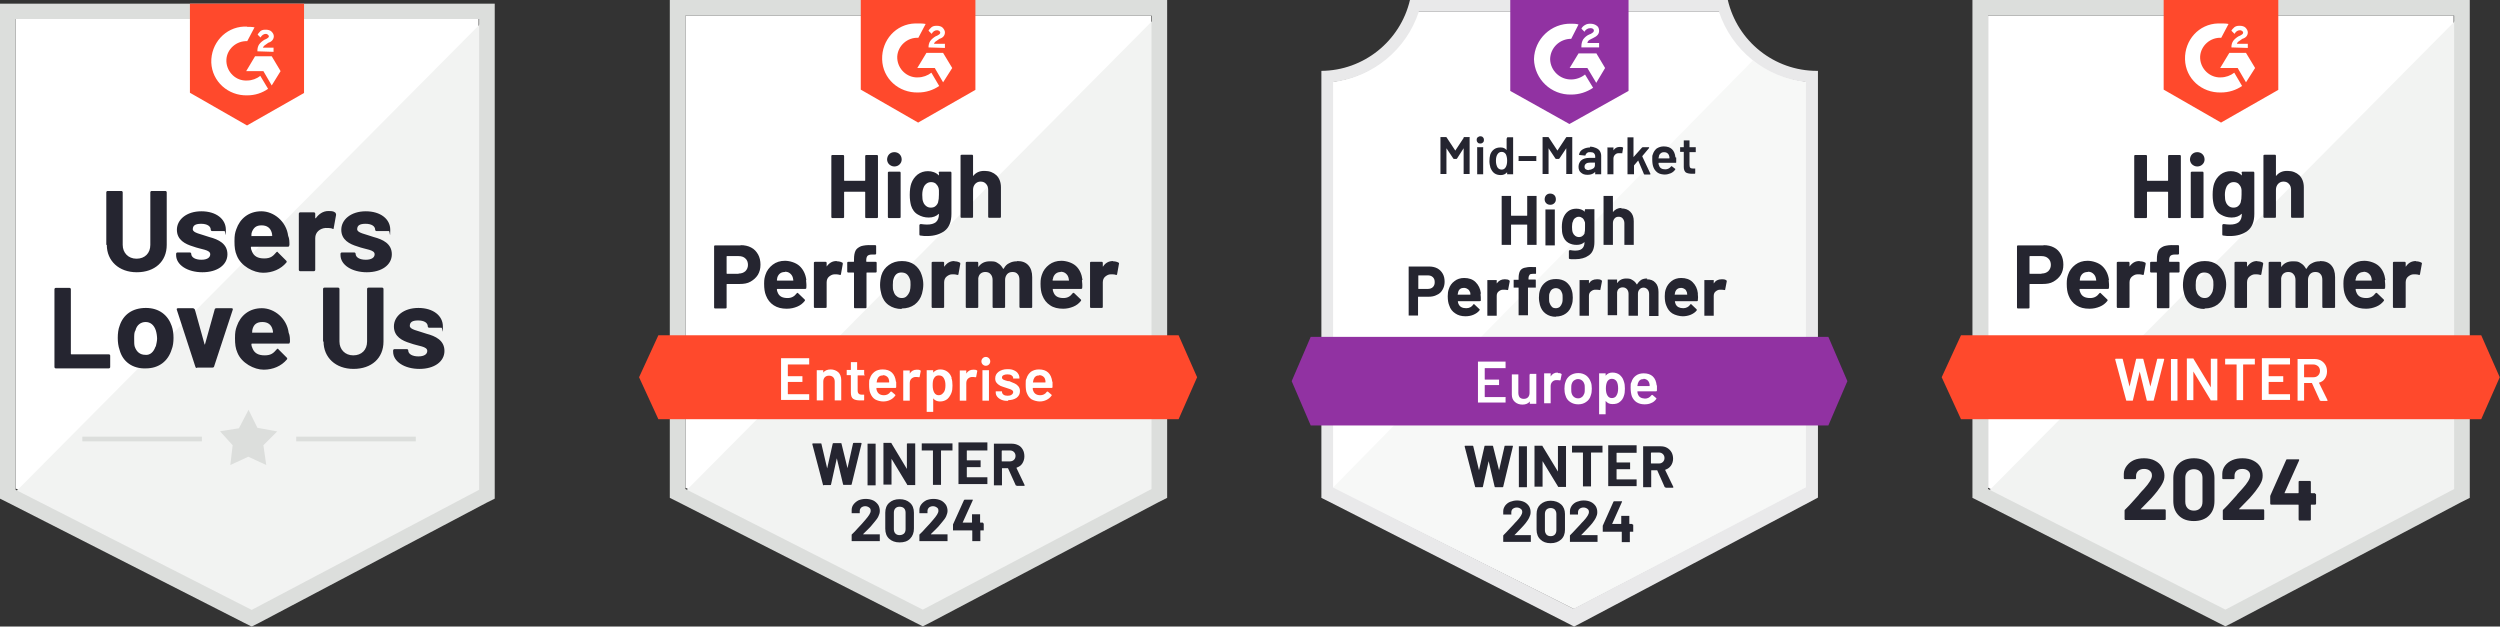
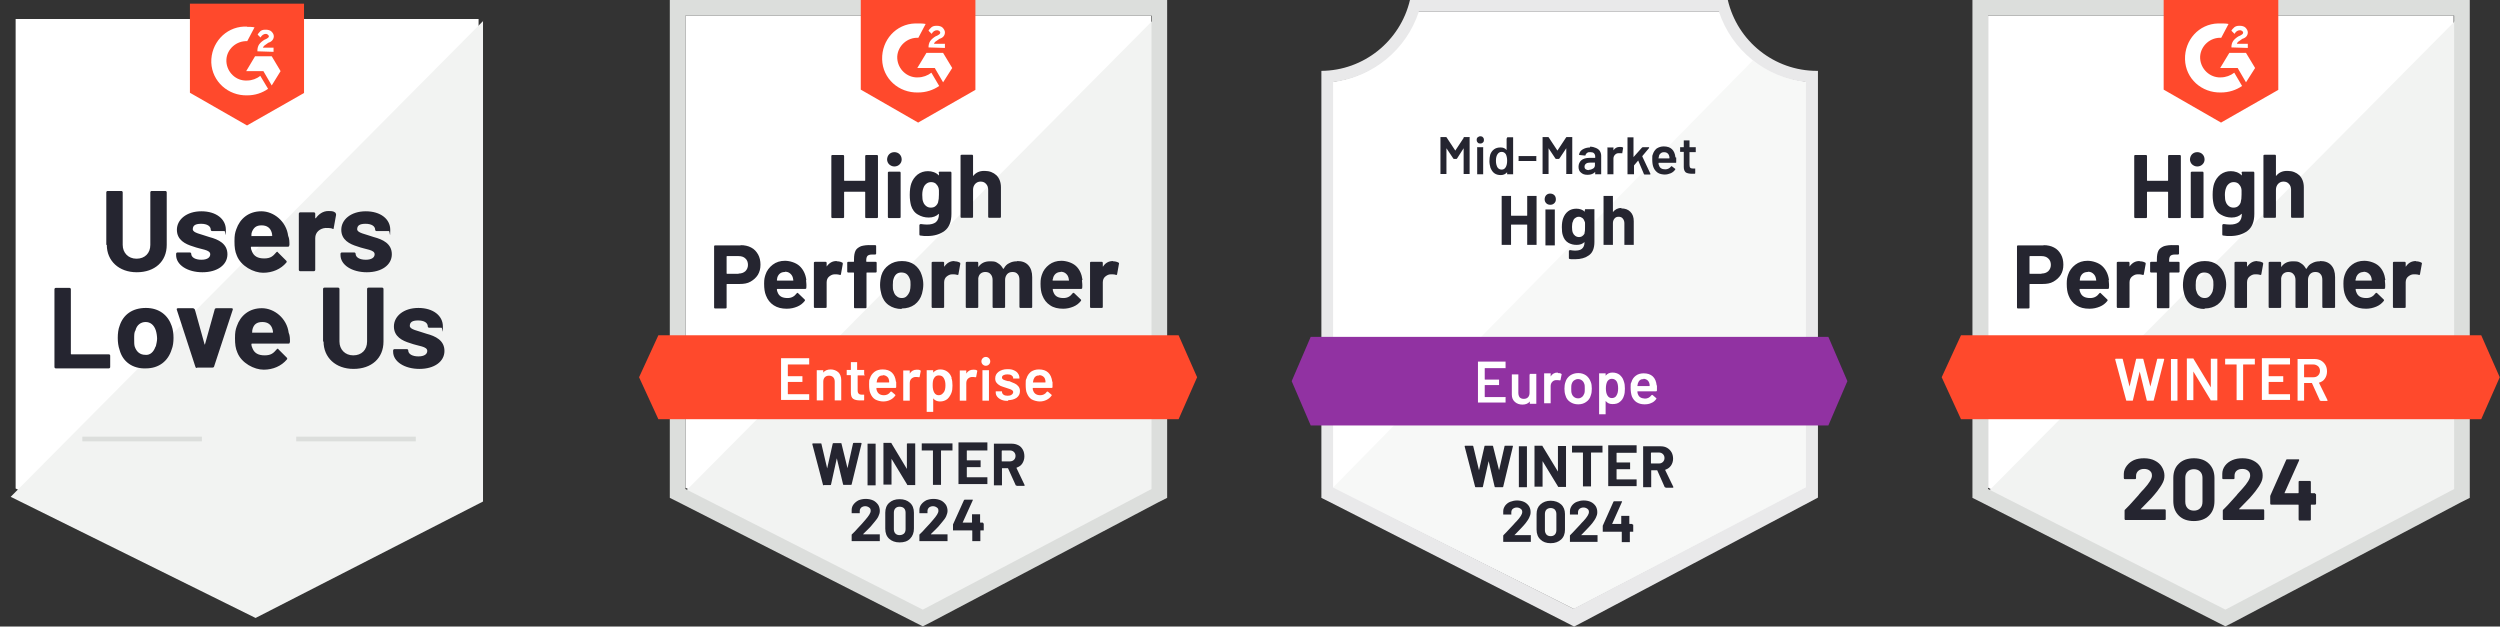
<svg xmlns="http://www.w3.org/2000/svg" version="1.1" viewBox="0 0 959.6 240.5">
  <rect x="0" y="0" width="959.6" height="240.5" fill="#333333" stroke="none" />
  <defs>
    <style>
      .cls-1 {
        fill: #252530;
      }

      .cls-2, .cls-3 {
        fill: #dcdedc;
      }

      .cls-4 {
        fill: #fff;
      }

      .cls-5 {
        fill: none;
      }

      .cls-6 {
        fill: #9132a2;
      }

      .cls-7 {
        fill: #f2f3f2;
      }

      .cls-8 {
        clip-path: url(#clippath-1);
      }

      .cls-3 {
        fill-rule: evenodd;
      }

      .cls-9 {
        clip-path: url(#clippath-2);
      }

      .cls-10 {
        fill: #ff492c;
      }

      .cls-11 {
        fill: #f7f8f7;
      }

      .cls-12 {
        fill: #e9e9ea;
      }
    </style>
    <clipPath id="clippath-1">
      <polygon class="cls-5" points="701.8 129.3 503.1 129.3 495.8 146.3 503.1 163.3 701.8 163.3 709.1 146.3 701.8 129.3" />
    </clipPath>
    <clipPath id="clippath-2">
      <path class="cls-5" d="M602.4,47.6l22.7-12.7V0h-45.4v34.9l22.7,12.7ZM607,17.8c0-.9.2-1.9.7-2.7.6-.8,1.4-1.5,2.4-1.9l.5-.2c.9-.5,1.2-.8,1.2-1.3s-.5-.9-1.3-.9c-1,0-1.9.5-2.3,1.4l-1.2-1.2c.3-.6.8-1.1,1.4-1.4.6-.4,1.3-.5,2-.5.9,0,1.7.2,2.4.7.7.4,1,1.2,1,2,0,1.3-.8,2.1-2.3,2.8l-.8.4c-.9.4-1.3.8-1.4,1.5h4.5v1.7h-6.8v-.3ZM612.7,20.4l3.4,5.7-3.4,5.7-3.4-5.7h-6.8l3.4-5.6h6.8ZM603.1,9.1c.9,0,1.9,0,2.8.3l-2.8,5.5c-4.4,0-8,3.4-8.1,7.8.1,4.4,3.8,7.9,8.1,7.8,1.9,0,3.8-.7,5.3-1.9l3.1,5.1c-2.5,1.7-5.4,2.6-8.4,2.6-7.7.2-14.1-5.9-14.3-13.6.2-7.7,6.6-13.8,14.3-13.6Z" />
    </clipPath>
  </defs>
  <g>
    <g id="Layer_2">
      <g>
        <g id="Layer_2-2" data-name="Layer_2">
          <path class="cls-5" d="M199.2,0h5.5v3.9h-5.5V0Z" />
          <path id="Fill-1" class="cls-4" d="M6,187.5l90.6,46.1,87.1-46.1V7.3H6v180.2Z" />
          <path id="Path-2" class="cls-7" d="M185.5,8L4.1,190.7l94,46.5,87.3-44.7V8Z" />
-           <path id="outline" class="cls-2" d="M0,67.4v124l3.2,1.6,90.6,46.1,2.8,1.4,2.8-1.4,87.3-46.1,3.2-1.6V1.4H0v66ZM6,188V7.3h177.9v180.7l-87.3,46.1L6,188Z" />
          <path id="g2" class="cls-10" d="M94.9,10.3c.9,0,1.8,0,2.8.2l-2.8,5.3c-4.1-.2-7.8,3-8,7.1-.2,4.1,3,7.8,7.1,8h.9c1.8,0,3.7-.7,5-1.8l3,5c-2.3,1.6-5,2.5-8,2.5-7.3.2-13.5-5.3-13.8-12.6-.2-7.3,5.3-13.5,12.6-13.8,0,0,1.1,0,1.1,0ZM104.3,21.6l3.4,5.7-3.4,5.5-3.2-5.5h-6.6l3.4-5.7h6.4ZM98.8,19.5c0-.9.2-1.8.7-2.5s1.4-1.4,2.1-1.8l.5-.2c.9-.5,1.1-.7,1.1-1.1s-.7-.9-1.1-.9c-.9,0-1.6.5-2.1,1.4l-1.1-1.1c.2-.5.7-.9,1.1-1.4.7-.5,1.4-.5,2.1-.5s1.6.2,2.1.7.9,1.1.9,1.8c0,1.1-.7,2.1-2.1,2.5l-.7.5c-.7.5-1.1.7-1.4,1.4h4.1v1.6s-6.2-.2-6.2-.2ZM94.9,48.1l21.8-12.4V1.4h-43.8v34.2s22,12.6,22,12.6Z" />
        </g>
        <g id="Layer_1">
          <path class="cls-1" d="M40.8,94v-20.2c0-.2.2-.5.5-.5h5.3c.2,0,.5.2.5.5v20.2c0,3,2.1,5.3,5.3,5.3s5.3-2.1,5.3-5.3v-20.2c0-.2.2-.5.5-.5h5.3c.2,0,.5.2.5.5v20.2c0,6.4-4.6,10.5-11.5,10.5s-11.5-4.4-11.5-10.5ZM67.6,97.9v-.5c0-.2.2-.5.5-.5h4.8c.2,0,.5.2.5.5,0,1.4,1.6,2.3,3.9,2.3s3.4-.9,3.4-2.1c0-1.8-3.4-1.8-6.6-3-3-.9-6.2-2.5-6.2-6.4s3.7-7.1,9.4-7.1,9.4,3,9.4,7.1-.2.5-.5.5h-4.8c-.2,0-.5-.2-.5-.5,0-1.4-1.4-2.3-3.7-2.3s-3.2.7-3.2,2.1,3,1.8,6.4,3c3.4.9,6.9,2.5,6.9,6.6s-3.9,6.9-9.6,6.9-10.1-2.8-10.1-6.6ZM111,94.2c0,.5-.2.5-.7.5h-13.8q-.2,0-.2.2c0,.7.2,1.1.5,1.8.7,1.6,2.1,2.5,4.6,2.5s3.4-.9,4.6-2.3c.2-.2.5-.5.7,0l3.2,3.2c.2.2.2.5,0,.7-2.1,2.5-5.3,3.9-8.9,3.9s-8.5-2.5-10.1-6.6c-.7-1.6-.9-3.2-.9-5.5s.2-3.2.7-4.6c1.4-4.1,4.8-6.9,9.6-6.9s9.6,3.9,10.3,9.4c.5,1.1.5,2.3.5,3.7ZM96.7,89c-.2.5-.2.9-.2,1.4s0,.2.2.2h7.6q.2,0,.2-.2c0-.5-.2-.9-.2-1.1-.5-1.8-1.8-2.8-3.9-2.8s-3,.9-3.7,2.5ZM128.8,81.8c.2.2.2.5.2.7l-.9,5c0,.5-.2.5-.7.2-.7-.2-1.6-.2-2.5-.2-2.1.2-3.9,1.6-3.9,3.9v12.2c0,.2-.2.5-.5.5h-5.3c-.2,0-.5-.2-.5-.5v-21.6c0-.2.2-.5.5-.5h5.3c.2,0,.5.2.5.5v1.6c0,.2.2.2.2.2,1.1-1.6,2.8-2.8,4.8-2.8s2.1.2,2.8.7ZM130.7,97.9v-.5c0-.2.2-.5.5-.5h4.8c.2,0,.5.2.5.5,0,1.4,1.6,2.3,3.9,2.3s3.4-.9,3.4-2.1c0-1.8-3.4-1.8-6.6-3-3-.9-6.2-2.5-6.2-6.4s3.7-7.1,9.4-7.1,9.4,3,9.4,7.1-.2.5-.5.5h-4.8c-.2,0-.5-.2-.5-.5,0-1.4-1.4-2.3-3.7-2.3s-3.2.7-3.2,2.1,3,1.8,6.4,3c3.4.9,6.9,2.5,6.9,6.6s-3.9,6.9-9.6,6.9-10.1-2.8-10.1-6.6ZM20.9,140.8v-29.8c0-.2.2-.5.5-.5h5.3c.2,0,.5.2.5.5v24.8q0,.2.2.2h14.4c.2,0,.5.2.5.5v4.4c0,.2-.2.5-.5.5h-20.4c-.2,0-.5-.2-.5-.5ZM45.9,134.3c-.5-1.4-.7-3-.7-4.6s.2-3.4.7-4.6c1.4-4.4,5-6.9,10.1-6.9s8.5,2.8,9.9,6.9c.5,1.4.7,3,.7,4.6s-.2,3.2-.7,4.4c-1.4,4.6-5,7.3-9.9,7.3-5,.2-8.9-2.5-10.1-7.1ZM59.8,133c.2-.9.5-2.1.5-3s-.2-2.3-.5-3.2c-.7-2.1-2.1-3.2-3.9-3.2s-3.4,1.1-3.9,3.2c-.5.7-.5,1.8-.5,3.2s0,2.3.2,3c.7,2.1,2.1,3.2,4.1,3.2,1.8.2,3.2-1.1,3.9-3.2ZM75,140.8l-7.1-21.8c-.2-.5,0-.7.5-.7h5.7c.2,0,.5.2.7.5l3.7,13.3c0,.2.2.2.2,0l3.7-13.3c0-.2.2-.5.7-.5h5.7c.5,0,.7.2.5.7l-7.1,21.6c0,.2-.2.5-.7.5h-5.7c-.5.2-.7.2-.7-.2ZM111.2,131.4c0,.5-.2.5-.7.5h-13.8q-.2,0-.2.2c0,.7.2,1.1.5,1.8.7,1.6,2.1,2.5,4.6,2.5s3.4-.9,4.6-2.3c.2-.2.5-.5.7,0l3.2,3.2c.2.2.2.5,0,.7-2.1,2.5-5.3,3.9-8.9,3.9s-8.5-2.5-10.1-6.6c-.7-1.6-.9-3.2-.9-5.5s.2-3.2.7-4.6c1.4-4.1,4.8-6.9,9.6-6.9s9.6,3.9,10.3,9.4c.5,1.1.5,2.3.5,3.7ZM97,126.1c-.2.5-.2.9-.2,1.4s0,.2.2.2h7.6q.2,0,.2-.2c0-.5-.2-.9-.2-1.1-.5-1.8-1.8-2.8-3.9-2.8s-3.2.9-3.7,2.5ZM124,131.1v-20.2c0-.2.2-.5.5-.5h5.3c.2,0,.5.2.5.5v20.2c0,3,2.1,5.3,5.3,5.3s5.3-2.1,5.3-5.3v-20.2c0-.2.2-.5.5-.5h5.3c.2,0,.5.2.5.5v20.2c0,6.4-4.6,10.5-11.5,10.5s-11.5-4.4-11.5-10.5ZM150.9,135v-.5c0-.2.2-.5.5-.5h4.8c.2,0,.5.2.5.5,0,1.4,1.6,2.3,3.9,2.3s3.4-.9,3.4-2.1c0-1.8-3.4-1.8-6.6-3-3-.9-6.2-2.5-6.2-6.4s3.7-7.1,9.4-7.1,9.4,3,9.4,7.1-.2.5-.5.5h-4.8c-.2,0-.5-.2-.5-.5,0-1.4-1.4-2.3-3.7-2.3s-3.2.7-3.2,2.1,3,1.8,6.4,3c3.4.9,6.9,2.5,6.9,6.6s-3.9,6.9-9.6,6.9-10.1-2.8-10.1-6.6Z" />
          <path class="cls-2" d="M31.6,167.6h45.9v1.8H31.6v-1.8ZM113.7,167.6h45.9v1.8h-45.9v-1.8Z" />
-           <path id="SVGID" class="cls-3" d="M84.6,165.5l7.1-1.1,3.7-7.1,3.4,6.9,7.6,1.4-5.3,5.3,1.1,7.6-6.9-3.2-6.9,3.2.9-7.6-4.8-5.3Z" />
        </g>
      </g>
      <g>
        <path class="cls-4" d="M263.1,187.2l91.1,46.3,87.6-46.3V6h-178.7v181.2Z" />
        <path class="cls-7" d="M443.6,6.7l-182.4,183.8,94.5,46.8,87.8-45V6.7Z" />
        <path class="cls-2" d="M257.1,66.4v124.7l3.2,1.6,91.1,46.3,2.8,1.4,2.8-1.4,87.8-46.3,3.2-1.6V0h-190.9v66.4ZM263.1,187.7V6h178.9v181.7l-87.8,46.3-91.1-46.3Z" />
        <path class="cls-10" d="M352.5,9c.9,0,1.8,0,2.8.2l-2.8,5.3c-4.2-.2-7.8,3-8.1,7.1-.2,4.2,3,7.8,7.1,8.1h.9c1.8,0,3.7-.7,5.1-1.8l3,5.1c-2.3,1.6-5.1,2.5-8.1,2.5-7.4.2-13.6-5.3-13.8-12.7-.2-7.4,5.3-13.6,12.7-13.8,0,0,1.2,0,1.2,0ZM362,20.3l3.5,5.8-3.5,5.5-3.2-5.5h-6.7l3.5-5.8h6.5ZM356.4,18.2c0-.9.2-1.8.7-2.5s1.4-1.4,2.1-1.8l.5-.2c.9-.5,1.2-.7,1.2-1.2s-.7-.9-1.2-.9c-.9,0-1.6.5-2.1,1.4l-1.2-1.2c.2-.5.7-.9,1.2-1.4.7-.5,1.4-.5,2.1-.5s1.6.2,2.1.7.9,1.2.9,1.8c0,1.2-.7,2.1-2.1,2.5l-.7.5c-.7.5-1.2.7-1.4,1.4h4.2v1.6s-6.2-.2-6.2-.2ZM352.5,47l21.9-12.5V0h-44v34.4s22.1,12.7,22.1,12.7ZM452.4,128.7h-199.7l-7.4,16.1,7.4,16.1h199.7l7.1-16.1-7.1-16.1Z" />
        <path class="cls-1" d="M284.3,94.1c1.5,0,2.9.3,4,.9,1.2.6,2,1.5,2.7,2.7.6,1.1.9,2.4.9,3.9s-.3,2.7-1,3.9c-.7,1.1-1.6,1.9-2.8,2.6s-2.6.9-4.1.9h-4.9c-.1,0-.2,0-.2.2v8.8c0,.1,0,.2-.1.3,0,0-.2.1-.3.1h-4c-.1,0-.2,0-.3-.1s-.1-.2-.1-.3v-23.4c0-.1,0-.2.1-.3s.2-.1.3-.1c0,0,9.8,0,9.8,0ZM283.5,105c1.1,0,1.9-.3,2.6-.9.6-.6,1-1.4,1-2.4s-.3-1.9-1-2.5c-.6-.6-1.5-.9-2.6-.9h-4.4c-.1,0-.2,0-.2.2v6.4c0,.1,0,.2.2.2h4.4ZM309.4,107.6c.1.9.2,1.9.1,2.9,0,.3-.2.4-.4.4h-10.7c-.1,0-.2,0-.2.2,0,.5.2.9.4,1.4.6,1.3,1.8,1.9,3.7,1.9,1.5,0,2.6-.6,3.5-1.8.1-.1.2-.2.3-.2s.1,0,.2.1l2.5,2.4c.1.1.2.2.2.3s0,.1-.1.3c-.8,1-1.7,1.7-2.9,2.2-1.2.5-2.5.8-4,.8-2,0-3.6-.4-5-1.3-1.4-.9-2.4-2.2-3-3.8-.5-1.2-.7-2.7-.7-4.5s.2-2.4.5-3.4c.5-1.6,1.5-2.9,2.8-3.9,1.3-1,2.9-1.5,4.7-1.5s4.2.7,5.6,2c1.4,1.3,2.3,3.1,2.6,5.3ZM301.3,104.4c-1.5,0-2.4.7-2.9,2,0,.3-.2.7-.2,1.1,0,.1,0,.2.2.2h6c.1,0,.2,0,.1-.2-.1-.7-.2-1-.2-1-.2-.7-.6-1.2-1.1-1.6-.5-.4-1.1-.6-1.9-.6ZM321.3,100.3c.8,0,1.5.2,2,.5.2,0,.2.3.2.5l-.7,3.9c0,.3-.2.4-.5.3-.4-.1-.8-.2-1.2-.2s-.4,0-.8,0c-.8,0-1.5.4-2.1.9-.6.5-.9,1.3-.9,2.2v9.4c0,.1,0,.2-.1.3,0,0-.2.1-.3.1h-4.1c-.1,0-.2,0-.3-.1,0,0-.1-.2-.1-.3v-16.9c0-.1,0-.2.1-.3,0,0,.2-.1.3-.1h4.1c.1,0,.2,0,.3.1,0,0,.1.2.1.3v1.3c0,0,0,.1,0,.1,0,0,0,0,0,0,1-1.4,2.2-2.1,3.8-2.1ZM336.1,100.5c.1,0,.2,0,.3.1s.1.2.1.3v3.3c0,.1,0,.2-.1.3s-.2.1-.3.1h-3.3c-.1,0-.2,0-.2.2v13.1c0,.1,0,.2-.1.3s-.2.1-.3.1h-4c-.1,0-.2,0-.3-.1s-.1-.2-.1-.3v-13.1c0-.1,0-.2-.2-.2h-2c-.1,0-.2,0-.3-.1s-.1-.2-.1-.3v-3.3c0-.1,0-.2.1-.3s.2-.1.3-.1h2c.1,0,.2,0,.2-.2v-.8c0-1.4.2-2.5.6-3.3.4-.8,1.2-1.3,2.1-1.7,1-.3,2.3-.5,4.1-.4h1.3c.1,0,.2,0,.3.1s.1.2.1.3v2.8c0,.1,0,.2-.1.3,0,0-.2.1-.3.1h-1.2c-.8,0-1.4.2-1.7.5-.3.3-.5.9-.5,1.7v.4c0,.1,0,.2.2.2h3.3ZM346.1,118.6c-1.9,0-3.6-.5-5-1.5-1.4-1-2.3-2.4-2.8-4.2-.3-1.1-.5-2.3-.5-3.5s.2-2.6.5-3.7c.5-1.7,1.5-3,2.9-4,1.4-1,3-1.5,5-1.5s3.5.5,4.8,1.4c1.3,1,2.3,2.3,2.8,4,.4,1.2.6,2.4.6,3.6,0,1.2-.2,2.4-.5,3.5-.5,1.8-1.5,3.2-2.8,4.2-1.4,1-3,1.5-5,1.5ZM346.1,114.4c.8,0,1.4-.2,1.9-.7.5-.5.9-1.1,1.2-1.9.2-.7.3-1.5.3-2.4,0-1,0-1.8-.3-2.4-.3-.8-.7-1.4-1.2-1.8-.5-.4-1.2-.6-2-.6s-1.4.2-1.9.6c-.5.4-.9,1.1-1.1,1.8-.2.5-.3,1.4-.3,2.4s0,1.9.3,2.4c.2.8.6,1.5,1.2,1.9.5.5,1.2.7,2,.7ZM366.4,100.3c.8,0,1.5.2,2,.5.2,0,.2.3.2.5l-.7,3.9c0,.3-.2.4-.5.3-.4-.1-.8-.2-1.2-.2s-.4,0-.8,0c-.8,0-1.5.4-2.1.9-.6.5-.9,1.3-.9,2.2v9.4c0,.1,0,.2-.1.3,0,0-.2.1-.3.1h-4c-.1,0-.2,0-.3-.1,0,0-.1-.2-.1-.3v-16.9c0-.1,0-.2.1-.3,0,0,.2-.1.3-.1h4c.1,0,.2,0,.3.1s.1.2.1.3v1.3c0,0,0,.1,0,.1,0,0,0,0,.1,0,1-1.4,2.2-2.1,3.8-2.1ZM390.5,100.2c1.8,0,3.2.5,4.2,1.6,1,1.1,1.5,2.6,1.5,4.6v11.4c0,.1,0,.2-.1.3s-.2.1-.3.1h-4.1c-.1,0-.2,0-.3-.1,0,0-.1-.2-.1-.3v-10.4c0-.9-.2-1.7-.7-2.2-.5-.6-1.1-.8-2-.8s-1.5.3-2,.8c-.5.6-.8,1.3-.8,2.2v10.4c0,.1,0,.2-.1.3,0,0-.2.1-.3.1h-4c-.1,0-.2,0-.3-.1s-.1-.2-.1-.3v-10.4c0-.9-.3-1.7-.8-2.2-.5-.6-1.2-.8-2-.8-.7,0-1.3.2-1.8.6-.5.4-.8,1.1-.9,1.8v11c0,.1,0,.2-.1.3,0,0-.2.1-.3.1h-4c-.1,0-.2,0-.3-.1s-.1-.2-.1-.3v-16.9c0-.1,0-.2.1-.3,0,0,.2-.1.3-.1h4c.1,0,.2,0,.3.1,0,0,.1.2.1.3v1.4c0,0,0,.1,0,.1,0,0,0,0,.1,0,1-1.4,2.4-2.1,4.4-2.1s2.2.2,3,.7c.9.5,1.5,1.2,2,2.1,0,.1.1.1.3,0,.5-1,1.2-1.7,2.1-2.1.9-.5,1.8-.7,2.9-.7ZM415.3,107.6c.1.9.2,1.9.1,2.9,0,.3-.2.4-.5.4h-10.7c-.1,0-.2,0-.1.2,0,.5.2.9.4,1.4.6,1.3,1.8,1.9,3.7,1.9,1.5,0,2.6-.6,3.5-1.8,0-.1.2-.2.3-.2s.2,0,.3.1l2.5,2.4c.1.1.2.2.2.3s0,.1-.1.3c-.8,1-1.7,1.7-2.9,2.2-1.2.5-2.5.8-3.9.8-2,0-3.7-.4-5-1.3-1.4-.9-2.4-2.2-3-3.8-.5-1.2-.7-2.7-.7-4.5s.2-2.4.5-3.4c.5-1.6,1.5-2.9,2.8-3.9s2.9-1.5,4.7-1.5,4.2.7,5.6,2c1.4,1.3,2.2,3.1,2.5,5.3h0ZM407.2,104.4c-1.4,0-2.4.7-2.9,2,0,.3-.2.7-.3,1.1,0,.1,0,.2.2.2h6c.1,0,.2,0,.1-.2-.1-.7-.2-1-.2-1-.2-.7-.6-1.2-1.1-1.6-.5-.4-1.2-.6-1.9-.6ZM427.3,100.3c.8,0,1.5.2,2,.5.2,0,.3.3.2.5l-.7,3.9c0,.3-.2.4-.5.3-.3-.1-.7-.2-1.2-.2s-.4,0-.8,0c-.8,0-1.5.4-2.1.9-.6.5-.9,1.3-.9,2.2v9.4c0,.1,0,.2-.1.3,0,0-.2.1-.3.1h-4.1c-.1,0-.2,0-.3-.1,0,0-.1-.2-.1-.3v-16.9c0-.1,0-.2.1-.3s.2-.1.3-.1h4.1c.1,0,.2,0,.3.1,0,0,.1.2.1.3v1.3c0,0,0,.1,0,.1,0,0,0,0,.1,0,.9-1.4,2.2-2.1,3.8-2.1ZM332.1,59.9c0-.1,0-.2.1-.3,0,0,.2-.1.3-.1h4.1c.1,0,.2,0,.3.1,0,0,.1.2.1.3v23.4c0,.1,0,.2-.1.3,0,0-.2.1-.3.1h-4.1c-.1,0-.2,0-.3-.1s-.1-.2-.1-.3v-9.5c0-.1,0-.2-.2-.2h-7.7c-.1,0-.2,0-.2.2v9.5c0,.1,0,.2-.1.3,0,0-.2.1-.3.1h-4.1c-.1,0-.2,0-.3-.1,0,0-.1-.2-.1-.3v-23.4c0-.1,0-.2.1-.3s.2-.1.3-.1h4.1c.1,0,.2,0,.3.1,0,0,.1.2.1.3v9.3c0,.1,0,.2.2.2h7.7c.1,0,.2,0,.2-.2v-9.3ZM343.3,63.9c-.8,0-1.4-.3-2-.8-.5-.5-.8-1.2-.8-1.9s.3-1.5.8-2,1.2-.8,2-.8,1.5.3,2,.8.8,1.2.8,2-.3,1.4-.8,1.9c-.5.5-1.2.8-2,.8ZM341.2,83.7c-.1,0-.2,0-.3-.1,0,0-.1-.2-.1-.3v-17c0-.1,0-.2.1-.3,0,0,.2-.1.3-.1h4.1c.1,0,.2,0,.3.1,0,0,.1.2.1.3v17c0,.1,0,.2-.1.3,0,0-.2.1-.3.1h-4.1ZM360.3,66.3c0-.1,0-.2.1-.3s.2-.1.3-.1h4.1c.1,0,.2,0,.3.1,0,0,.1.2.1.3v15.8c0,3-.9,5.2-2.6,6.5-1.7,1.3-4,2-6.7,2-.8,0-1.7,0-2.7-.2-.2,0-.3-.2-.3-.4v-3.6c.1-.3.3-.4.6-.4.8.1,1.6.2,2.3.2,1.5,0,2.6-.3,3.4-.9.8-.7,1.2-1.7,1.2-3.1,0,0,0-.1,0-.1,0,0,0,0-.1,0-.9.9-2.2,1.4-3.8,1.4s-2.9-.4-4.1-1.1c-1.3-.7-2.2-1.9-2.7-3.5-.3-1.1-.5-2.4-.5-4.1s.2-3.3.6-4.4c.5-1.4,1.3-2.5,2.4-3.4,1.2-.9,2.5-1.3,4-1.3s3.1.5,4.1,1.6c0,0,0,0,.1,0,0,0,0,0,0-.1,0,0,0-.8,0-.8ZM360.1,77.5c.2-.7.3-1.6.3-2.8,0-.7,0-1.3,0-1.6,0-.4-.1-.8-.2-1.1-.2-.6-.6-1.1-1-1.5-.5-.4-1.1-.6-1.8-.6s-1.3.2-1.8.6c-.5.4-.9.9-1.1,1.5-.3.7-.5,1.6-.5,2.8s.1,2.2.4,2.8c.2.6.6,1.1,1.1,1.5.5.4,1.1.6,1.8.6.7,0,1.4-.2,1.8-.6.5-.4.8-.9,1-1.5ZM378,65.6c1.8,0,3.3.6,4.5,1.7,1.1,1.1,1.7,2.7,1.7,4.6v11.3c0,.1,0,.2-.1.3s-.2.1-.3.1h-4.1c-.1,0-.2,0-.3-.1,0,0-.1-.2-.1-.3v-10.4c0-.9-.3-1.7-.8-2.2-.5-.6-1.2-.9-2.1-.9s-1.5.3-2.1.9c-.5.6-.8,1.3-.8,2.2v10.4c0,.1,0,.2-.1.3s-.2.1-.3.1h-4c-.1,0-.2,0-.3-.1s-.1-.2-.1-.3v-23.4c0-.1,0-.2.1-.3,0,0,.2-.1.3-.1h4c.1,0,.2,0,.3.1,0,0,.1.2.1.3v7.7c0,0,0,.1,0,.1,0,0,0,0,0,0,1-1.3,2.4-2,4.2-2Z" />
        <path class="cls-4" d="M310.6,139.7c0,0,0,.1,0,.2,0,0-.1,0-.2,0h-7.9c0,0-.1,0-.1.1v4.3c0,0,0,.1.1.1h5.3c0,0,.1,0,.2,0,0,0,0,.1,0,.2v1.8c0,0,0,.1,0,.2,0,0-.1,0-.2,0h-5.3c0,0-.1,0-.1.1v4.5c0,0,0,.1.1.1h7.9c0,0,.1,0,.2,0,0,0,0,.1,0,.2v1.8c0,0,0,.1,0,.2,0,0-.1,0-.2,0h-10.4c0,0-.1,0-.2,0,0,0,0-.1,0-.2v-15.6c0,0,0-.1,0-.2,0,0,.1,0,.2,0h10.4c0,0,.1,0,.2,0,0,0,0,.1,0,.2v1.8h0ZM318.8,141.8c1.2,0,2.2.4,3,1.1.7.7,1.1,1.7,1.1,3v7.6c0,0,0,.1,0,.2,0,0-.1,0-.2,0h-2.1c0,0-.1,0-.2,0,0,0,0-.1,0-.2v-7c0-.7-.2-1.3-.6-1.7-.4-.4-.9-.6-1.6-.6s-1.2.2-1.6.6c-.4.4-.6,1-.6,1.7v7c0,0,0,.1,0,.2,0,0-.1,0-.2,0h-2.1c0,0-.1,0-.2,0,0,0,0-.1,0-.2v-11.2c0,0,0-.1,0-.2,0,0,.1,0,.2,0h2.1c0,0,.1,0,.2,0,0,0,0,.1,0,.2v.7s0,0,0,0c0,0,0,0,0,0,.6-.8,1.6-1.2,2.9-1.2ZM331.9,143.9c0,0,0,.1,0,.2,0,0-.1,0-.2,0h-2.4c0,0-.1,0-.1.1v5.6c0,.6.1,1,.4,1.3.3.3.7.4,1.2.4h.7c0,0,.1,0,.2,0,0,0,0,.1,0,.2v1.7c0,.2,0,.3-.3.3h-1.2c-1.2,0-2.1-.2-2.7-.6s-.9-1.2-.9-2.4v-6.6c0,0,0-.1-.1-.1h-1.3c0,0-.1,0-.2,0,0,0,0-.1,0-.2v-1.6c0,0,0-.1,0-.2,0,0,.1,0,.2,0h1.3c0,0,.1,0,.1-.1v-2.7c0,0,0-.1,0-.2,0,0,.1,0,.2,0h2c0,0,.1,0,.2,0,0,0,0,.1,0,.2v2.7c0,0,0,.1.1.1h2.4c0,0,.1,0,.2,0,0,0,0,.1,0,.2,0,0,0,1.6,0,1.6ZM344,146.6c0,.4,0,.8,0,1.3v.7c0,.2-.1.3-.3.3h-7.2c0,0-.1,0-.1.1,0,.5.1.9.2,1,.4,1.1,1.3,1.7,2.7,1.7,1,0,1.9-.4,2.5-1.3,0,0,.1-.1.2-.1s.1,0,.2,0l1.4,1.2c.1.1.2.2,0,.4-.5.7-1.1,1.2-1.9,1.6-.8.4-1.7.6-2.7.6s-2.2-.3-3.1-.8c-.8-.5-1.4-1.3-1.8-2.3-.4-.8-.5-2-.5-3.5s0-1.6.3-2.2c.3-1.1.9-1.9,1.8-2.6.8-.6,1.9-.9,3.1-.9,3,0,4.7,1.6,5.1,4.7ZM338.9,144.1c-.6,0-1,.1-1.4.4-.4.3-.6.7-.8,1.2,0,.3-.2.6-.2,1,0,0,0,.1,0,.1h4.7c0,0,.1,0,.1-.1,0-.4,0-.7-.1-.9-.1-.6-.4-1-.8-1.3-.4-.3-.9-.5-1.5-.5h0ZM352,141.9c.5,0,.9,0,1.3.3.1,0,.2.2.1.3l-.4,2.1c0,.2-.1.2-.3.2-.2,0-.5-.1-.8-.1s-.4,0-.5,0c-.6,0-1.2.3-1.6.7-.4.4-.6,1-.6,1.7v6.5c0,0,0,.1,0,.2,0,0-.1,0-.2,0h-2.1c0,0-.1,0-.2,0,0,0,0-.1,0-.2v-11.2c0,0,0-.1,0-.2,0,0,.1,0,.2,0h2.1c0,0,.1,0,.2,0,0,0,0,.1,0,.2v1c0,0,0,0,0,0,0,0,0,0,0,0,.6-1,1.5-1.5,2.7-1.5ZM365.2,145.1c.3.8.4,1.7.4,2.9s-.1,2-.4,2.8-.9,1.8-1.6,2.4c-.8.6-1.7.9-2.8.9s-2-.4-2.6-1.2c0,0,0,0,0,0,0,0,0,0,0,0v5c0,0,0,.1,0,.2,0,0-.1,0-.2,0h-2.1c0,0-.1,0-.2,0,0,0,0-.1,0-.2v-15.6c0,0,0-.1,0-.2,0,0,.1,0,.2,0h2.1c0,0,.1,0,.2,0,0,0,0,.1,0,.2v.7s0,0,0,0c0,0,0,0,0,0,.7-.8,1.6-1.2,2.7-1.2s2,.3,2.8.9c.8.6,1.3,1.4,1.6,2.4ZM362.2,150.7c.5-.7.7-1.6.7-2.8s-.2-2-.6-2.7c-.4-.8-1.1-1.1-2-1.1s-1.4.4-1.8,1.1c-.4.6-.5,1.5-.5,2.7s.2,2.1.6,2.8c.4.7,1,1,1.7,1s1.4-.3,1.8-1ZM373.7,141.9c.5,0,.9,0,1.3.3.1,0,.2.2.1.3l-.4,2.1c0,.2-.1.2-.3.2-.2,0-.5-.1-.8-.1s-.4,0-.5,0c-.6,0-1.2.3-1.6.7-.4.4-.6,1-.6,1.7v6.5c0,0,0,.1,0,.2,0,0-.1,0-.2,0h-2.1c0,0-.1,0-.2,0,0,0,0-.1,0-.2v-11.2c0,0,0-.1,0-.2,0,0,.1,0,.2,0h2.1c0,0,.1,0,.2,0,0,0,0,.1,0,.2v1c0,0,0,0,0,0,0,0,0,0,0,0,.6-1,1.5-1.5,2.7-1.5ZM378.4,140.4c-.5,0-.9-.2-1.2-.5-.3-.3-.5-.7-.5-1.2s.2-.9.5-1.2.7-.5,1.2-.5c.5,0,.9.2,1.2.5s.5.7.5,1.2c0,.5-.2.9-.5,1.2s-.7.5-1.2.5ZM377.3,153.8c0,0-.1,0-.2,0,0,0,0-.1,0-.2v-11.3c0,0,0-.1,0-.2,0,0,.1,0,.2,0h2.1c0,0,.1,0,.2,0,0,0,0,.1,0,.2v11.3c0,0,0,.1,0,.2,0,0-.1,0-.2,0,0,0-2.1,0-2.1,0ZM387.1,153.9c-1,0-1.8-.1-2.6-.4-.7-.3-1.3-.7-1.7-1.2-.4-.5-.6-1-.6-1.7v-.2c0,0,0-.1,0-.2,0,0,.1,0,.2,0h2c0,0,.1,0,.2,0,0,0,0,.1,0,.2h0c0,.4.2.8.6,1.1.4.3,1,.4,1.6.4s1.1-.1,1.5-.4c.4-.3.6-.6.6-1,0-.4-.2-.6-.5-.8-.3-.2-.8-.4-1.5-.6l-.9-.3c-.8-.2-1.4-.5-2-.7-.5-.3-1-.6-1.4-1.1-.4-.4-.6-1-.6-1.7,0-1.1.4-1.9,1.3-2.6.8-.6,2-1,3.3-1s1.8.1,2.5.4c.7.3,1.3.7,1.6,1.2.4.5.6,1.1.6,1.8,0,0,0,.1,0,.2,0,0-.1,0-.2,0h-2c0,0-.1,0-.2,0,0,0,0-.1,0-.2,0-.4-.2-.7-.6-1-.4-.3-.9-.4-1.6-.4s-1.1.1-1.5.3c-.4.2-.6.5-.6.9,0,.4.2.6.5.8.4.2,1,.4,1.8.6h.5c.8.4,1.5.6,2.1.9.6.3,1,.6,1.4,1.1.4.5.6,1.1.6,1.8,0,1.1-.4,1.9-1.3,2.6-.9.6-2,.9-3.4.9ZM404,146.6c0,.4,0,.8,0,1.3v.7c0,.2-.1.3-.3.3h-7.2c0,0-.1,0-.1.1,0,.5.1.9.2,1,.4,1.1,1.3,1.7,2.7,1.7,1,0,1.9-.4,2.5-1.3,0,0,.1-.1.2-.1s.1,0,.2,0l1.4,1.2c.1.1.2.2,0,.4-.5.7-1.1,1.2-1.9,1.6-.8.4-1.7.6-2.6.6s-2.2-.3-3.1-.8c-.8-.5-1.4-1.3-1.8-2.3-.4-.8-.5-2-.5-3.5s0-1.6.3-2.2c.3-1.1.9-1.9,1.7-2.6.9-.6,1.9-.9,3.1-.9,3,0,4.7,1.6,5.1,4.7h0ZM398.9,144.1c-.6,0-1,.1-1.4.4-.4.3-.6.7-.8,1.2,0,.3-.2.6-.2,1,0,0,0,.1,0,.1h4.7c0,0,.1,0,.1-.1,0-.4,0-.7-.1-.9-.1-.6-.4-1-.8-1.3-.4-.3-.9-.5-1.5-.5h0Z" />
        <path class="cls-1" d="M316.2,186.3c-.2,0-.3,0-.3-.2l-4.1-15.6h0c0-.2,0-.3.3-.3h2.9c.2,0,.3,0,.3.2l2.2,9.4c0,0,0,0,0,0,0,0,0,0,0,0l2.1-9.4c0-.2.1-.3.3-.3h2.8c.2,0,.3,0,.3.2l2.3,9.4s0,0,0,0c0,0,0,0,0,0l2.1-9.4c0-.2.1-.3.3-.3h2.7c.2,0,.3,0,.3.3l-3.8,15.6c0,.2-.2.2-.3.2h-2.7c-.2,0-.3,0-.3-.2l-2.4-10c0,0,0,0,0,0s0,0,0,0l-2.2,10c0,.2-.1.3-.3.3h-2.6ZM333.2,186.3c0,0-.1,0-.2,0,0,0,0-.1,0-.2v-15.6c0,0,0-.1,0-.2,0,0,.1,0,.2,0h2.7c0,0,.1,0,.2,0,0,0,0,.1,0,.2v15.6c0,0,0,.1,0,.2,0,0-.1,0-.2,0h-2.7ZM348.2,170.4c0,0,0-.1,0-.2,0,0,.1,0,.2,0h2.7c0,0,.1,0,.2,0,0,0,0,.1,0,.2v15.6c0,0,0,.1,0,.2,0,0-.1,0-.2,0h-2.6c-.2,0-.3,0-.3-.2l-6-9.9s0,0,0,0c0,0,0,0,0,0v9.7c0,0,0,.1,0,.2,0,0-.1,0-.2,0h-2.7c0,0-.1,0-.2,0,0,0,0-.1,0-.2v-15.6c0,0,0-.1,0-.2,0,0,.1,0,.2,0h2.6c.2,0,.3,0,.3.2l5.9,9.8s0,0,0,0c0,0,0,0,0,0,0,0,0-9.7,0-9.7ZM365.4,170.2c0,0,.1,0,.2,0,0,0,0,.1,0,.2v2.3c0,0,0,.1,0,.2,0,0-.1,0-.2,0h-4.1c0,0-.1,0-.1.1v12.9c0,0,0,.1,0,.2,0,0-.1,0-.2,0h-2.7c0,0-.1,0-.2,0,0,0,0-.1,0-.2v-12.9c0,0,0-.1-.1-.1h-4c0,0-.1,0-.2,0,0,0,0-.1,0-.2v-2.3c0,0,0-.1,0-.2,0,0,.1,0,.2,0,0,0,11.6,0,11.6,0ZM379,172.7c0,0,0,.1,0,.2,0,0-.1,0-.2,0h-7.6c0,0-.1,0-.1.1v3.6c0,0,0,.1.1.1h5c0,0,.1,0,.2,0,0,0,0,.1,0,.2v2.2c0,0,0,.1,0,.2,0,0-.1,0-.2,0h-5c0,0-.1,0-.1.1v3.7c0,0,0,.1.1.1h7.6c0,0,.1,0,.2,0,0,0,0,.1,0,.2v2.2c0,0,0,.1,0,.2,0,0-.1,0-.2,0h-10.7c0,0-.1,0-.2,0,0,0,0-.1,0-.2v-15.6c0,0,0-.1,0-.2,0,0,.1,0,.2,0h10.7c0,0,.1,0,.2,0,0,0,0,.1,0,.2,0,0,0,2.2,0,2.2ZM390.1,186.3c-.2,0-.3,0-.3-.2l-2.9-6.4c0,0,0,0-.1,0h-2.1c0,0-.1,0-.1.1v6.3c0,0,0,.1,0,.2,0,0-.1,0-.2,0h-2.7c0,0-.1,0-.2,0,0,0,0-.1,0-.2v-15.6c0,0,0-.1,0-.2,0,0,.1,0,.2,0h6.6c1,0,1.8.2,2.6.6.8.4,1.3,1,1.7,1.7.4.7.6,1.6.6,2.6s-.3,1.9-.8,2.7c-.5.8-1.3,1.3-2.2,1.6,0,0,0,0,0,.2l3.1,6.5c0,0,0,.1,0,.1,0,.1,0,.2-.3.2h-2.8,0ZM384.6,173c0,0-.1,0-.1.1v3.9c0,0,0,.1.1.1h3c.6,0,1.2-.2,1.6-.6.4-.4.6-.9.6-1.5,0-.6-.2-1.1-.6-1.5-.4-.4-.9-.6-1.6-.6h-3ZM331.3,205.1s0,0,0,0c0,0,0,0,0,0h6.2c0,0,.1,0,.2,0,0,0,0,.1,0,.2v2.2c0,0,0,.1,0,.2,0,0-.1,0-.2,0h-10.4c0,0-.1,0-.2,0,0,0,0-.1,0-.2v-2.1c0-.1,0-.3.1-.3.8-.7,1.5-1.5,2.3-2.4.8-.9,1.3-1.4,1.5-1.6.4-.5.9-1,1.3-1.5,1.4-1.6,2.1-2.7,2.1-3.5s-.2-1-.6-1.3c-.4-.3-.9-.5-1.5-.5s-1.1.2-1.5.5c-.4.4-.6.8-.6,1.4v.6c0,0,0,.1,0,.2,0,0-.1,0-.2,0h-2.7c0,0-.1,0-.2,0,0,0,0-.1,0-.2v-1.1c0-.8.3-1.6.8-2.2.5-.6,1.1-1.1,1.9-1.5.8-.3,1.7-.5,2.7-.5,1.1,0,2,.2,2.9.6.8.4,1.4,1,1.9,1.7.4.7.6,1.5.6,2.3s-.2,1.3-.5,2-.8,1.4-1.5,2.2c-.5.6-1,1.2-1.5,1.8s-1.4,1.4-2.5,2.5c0,0-.3.3-.3.3ZM345.3,208.2c-1.7,0-3-.5-4-1.4-1-.9-1.5-2.2-1.5-3.9v-6.1c0-1.6.5-2.9,1.5-3.8s2.3-1.4,4-1.4c1.7,0,3,.5,4,1.4,1,.9,1.5,2.2,1.5,3.8v6.1c0,1.6-.5,2.9-1.5,3.9-1,1-2.3,1.4-4,1.4ZM345.3,205.4c.7,0,1.2-.2,1.7-.6.4-.4.6-1,.6-1.7v-6.3c0-.7-.2-1.3-.6-1.7-.4-.4-1-.6-1.7-.6s-1.2.2-1.6.6c-.4.4-.6,1-.6,1.7v6.3c0,.7.2,1.3.6,1.7.4.4.9.6,1.6.6ZM357.3,205.1s0,0,0,0c0,0,0,0,0,0h6.2c0,0,.1,0,.2,0,0,0,0,.1,0,.2v2.2c0,0,0,.1,0,.2,0,0-.1,0-.2,0h-10.4c0,0-.1,0-.2,0,0,0,0-.1,0-.2v-2.1c0-.1,0-.3.1-.3.8-.7,1.5-1.5,2.3-2.4.8-.9,1.3-1.4,1.5-1.6.4-.5.9-1,1.3-1.5,1.4-1.6,2.1-2.7,2.1-3.5s-.2-1-.6-1.3c-.4-.3-.9-.5-1.5-.5s-1.1.2-1.5.5c-.4.4-.6.8-.6,1.4v.6c0,0,0,.1,0,.2,0,0-.1,0-.2,0h-2.7c0,0-.1,0-.2,0,0,0,0-.1,0-.2v-1.1c0-.8.3-1.6.8-2.2.5-.6,1.1-1.1,1.9-1.5.8-.3,1.7-.5,2.7-.5,1.1,0,2,.2,2.9.6.8.4,1.4,1,1.9,1.7.4.7.6,1.5.6,2.3,0,.6-.2,1.3-.5,2s-.8,1.4-1.5,2.2c-.5.6-1,1.2-1.5,1.8s-1.4,1.4-2.5,2.5c0,0-.3.3-.3.3ZM377.4,200.9c0,0,.1,0,.2,0,0,0,0,.1,0,.2v2.3c0,0,0,.1,0,.2,0,0-.1,0-.2,0h-1c0,0-.1,0-.1.1v3.8c0,0,0,.1,0,.2,0,0-.1,0-.2,0h-2.7c0,0-.1,0-.2,0,0,0,0-.1,0-.2v-3.8c0,0,0-.1-.1-.1h-7.1c0,0-.1,0-.2,0,0,0,0-.1,0-.2v-1.8c0,0,0-.2,0-.3l4.2-9.3c0-.1.2-.2.3-.2h2.9c.1,0,.2,0,.2,0,0,0,0,.1,0,.2l-3.9,8.6s0,0,0,0c0,0,0,0,0,0h3.5c0,0,.1,0,.1-.1v-2.9c0,0,0-.1,0-.2,0,0,.1,0,.2,0h2.7c0,0,.1,0,.2,0,0,0,0,.1,0,.2v2.9c0,0,0,.1.1.1,0,0,1,0,1,0Z" />
      </g>
      <g>
        <path class="cls-4" d="M604.3,233.7l-93.5-46.6V31.5c15.4-1.8,28.3-12.3,33.3-27h116.5c5,14.8,18.2,25.4,33.7,27v155.5l-90,46.6Z" />
        <path class="cls-11" d="M511.7,187.1l92.4,46.6,89.1-46.7V31.6c-7.4-1-14.4-3.9-20.4-8.4l-161.1,163.9Z" />
        <path class="cls-12" d="M697.7,27.2h-.3c-16.3,0-30.5-11.3-34.2-27.2h-122c-3.7,15.8-17.8,27.1-34,27.2v163.9l3.2,1.6,91.1,46.4,2.7,1.4,2.7-1.4,87.7-46.4,3.2-1.7V27.2ZM604.1,233.7l-92.4-46.6V31.5c15.3-1.9,28.1-12.4,32.9-27h115.2c4.9,14.8,17.9,25.3,33.4,27v155.5l-89.1,46.6Z" />
        <g class="cls-8">
          <path id="banner" class="cls-6" d="M484.5,118h236v56.7h-236v-56.7Z" />
        </g>
        <g class="cls-9">
-           <path id="logo" class="cls-6" d="M568.4-11.4h68.1V59h-68.1V-11.4Z" />
-         </g>
-         <path class="cls-1" d="M548.5,102.3c1.2,0,2.2.2,3.2.7.9.5,1.6,1.2,2.1,2.1.5.9.7,1.9.7,3.1,0,1.1-.3,2.2-.8,3-.5.9-1.2,1.6-2.2,2-.9.5-2,.7-3.2.7h-3.9c0,0-.1,0-.1.1v6.9c0,0,0,.2,0,.2,0,0-.1,0-.2,0h-3.2c0,0-.2,0-.2,0,0,0,0-.1,0-.2v-18.4c0,0,0-.2,0-.2,0,0,.2,0,.2,0,0,0,7.7,0,7.7,0ZM548,110.9c.8,0,1.5-.2,2-.7.5-.5.7-1.1.7-1.9s-.2-1.4-.7-1.9c-.5-.5-1.2-.7-2-.7h-3.5c0,0-.1,0-.1.1v5c0,0,0,.1.1.1,0,0,3.5,0,3.5,0ZM568.3,113c.1.7.1,1.5.1,2.3,0,.2-.1.3-.4.3h-8.4c-.1,0-.1,0,0,.1,0,.4.1.7.3,1.1.5,1,1.4,1.5,2.9,1.5,1.2,0,2.1-.5,2.7-1.4,0-.1.2-.2.2-.2s.1,0,.2.1l2,1.9c0,0,.1.2.1.2s0,0-.1.2c-.6.8-1.4,1.3-2.3,1.7-.9.4-2,.6-3.1.6-1.6,0-2.9-.4-3.9-1.1-1.1-.7-1.9-1.7-2.3-3-.4-.9-.6-2.1-.6-3.6,0-1,.1-1.9.4-2.7.4-1.3,1.1-2.3,2.2-3.1,1-.8,2.3-1.2,3.7-1.2,1.8,0,3.3.5,4.4,1.6,1.1,1.1,1.8,2.5,2,4.2ZM561.9,110.5c-1.1,0-1.9.5-2.2,1.6,0,.2-.1.5-.2.9,0,0,0,.1.1.1h4.7c.1,0,.1,0,.1-.1,0-.5-.1-.8-.1-.8-.2-.5-.5-1-.9-1.2-.4-.3-.9-.5-1.5-.5ZM577.7,107.2c.7,0,1.2.1,1.6.4.1,0,.2.2.2.4l-.6,3.1c0,.2-.1.3-.4.2-.3,0-.6-.1-1-.1s-.3,0-.6,0c-.7,0-1.2.3-1.7.7-.5.4-.7,1-.7,1.7v7.4c0,0,0,.2,0,.2,0,0-.1,0-.2,0h-3.2c0,0-.2,0-.2,0,0,0,0-.1,0-.2v-13.3c0,0,0-.2,0-.2,0,0,.2,0,.2,0h3.2c0,0,.2,0,.2,0,0,0,0,.2,0,.2v1c0,0,0,0,0,.1,0,0,0,0,0,0,.8-1.1,1.8-1.6,3-1.6ZM589.3,107.4c0,0,.2,0,.2,0,0,0,0,.1,0,.2v2.6c0,0,0,.2,0,.2,0,0-.1,0-.2,0h-2.7c0,0-.1,0-.1.1v10.3c0,0,0,.2,0,.2,0,0-.1,0-.2,0h-3.2c0,0-.2,0-.2,0,0,0,0-.1,0-.2v-10.3c0,0,0-.1-.1-.1h-1.6c0,0-.2,0-.2,0,0,0,0-.2,0-.2v-2.6c0,0,0-.2,0-.2s.1,0,.2,0h1.6c0,0,.1,0,.1-.1v-.6c0-1.1.2-2,.5-2.6.3-.6.9-1.1,1.7-1.3s1.8-.4,3.2-.3h1c0,0,.2,0,.2,0,0,0,.1.1.1.2v2.2c0,0,0,.2-.1.2,0,0-.1,0-.2,0h-.9c-.6,0-1.1.1-1.3.4-.2.3-.4.7-.4,1.4v.3c0,0,0,.1.1.1,0,0,2.7,0,2.7,0ZM597.2,121.6c-1.5,0-2.8-.4-3.9-1.2-1.1-.8-1.8-1.9-2.2-3.3-.2-.9-.4-1.8-.4-2.8s.1-2,.4-2.9c.4-1.3,1.2-2.4,2.3-3.2,1.1-.8,2.4-1.1,3.9-1.1s2.8.4,3.8,1.1c1,.8,1.8,1.8,2.2,3.2.3.9.4,1.9.4,2.9,0,1-.1,1.9-.4,2.7-.4,1.4-1.1,2.5-2.2,3.3-1.1.8-2.4,1.2-3.9,1.2ZM597.2,118.3c.6,0,1.1-.2,1.5-.5.4-.4.7-.9.9-1.5.2-.6.2-1.2.2-1.9s0-1.4-.2-1.9c-.2-.6-.5-1.1-.9-1.4-.4-.3-.9-.5-1.5-.5s-1.1.2-1.5.5c-.4.3-.7.8-.9,1.4-.2.4-.2,1.1-.2,1.9,0,.8,0,1.5.2,1.9.2.6.5,1.1.9,1.5.4.4.9.5,1.6.5ZM613.2,107.2c.7,0,1.2.1,1.5.4.2,0,.2.2.2.4l-.6,3.1c0,.2-.1.3-.4.2-.3,0-.6-.1-1-.1s-.3,0-.6,0c-.7,0-1.2.3-1.7.7-.5.4-.7,1-.7,1.7v7.4c0,0,0,.2,0,.2,0,0-.2,0-.2,0h-3.2c0,0-.2,0-.2,0,0,0,0-.1,0-.2v-13.3c0,0,0-.2,0-.2,0,0,.1,0,.2,0h3.2c0,0,.2,0,.2,0,0,0,0,.2,0,.2v1c0,0,0,0,0,.1,0,0,0,0,0,0,.7-1.1,1.7-1.6,3-1.6ZM632.1,107.2c1.4,0,2.5.4,3.3,1.3.8.8,1.2,2,1.2,3.6v9c0,0,0,.2,0,.2,0,0-.1,0-.2,0h-3.2c0,0-.2,0-.2,0,0,0,0-.1,0-.2v-8.2c0-.8-.2-1.3-.6-1.8-.4-.4-.9-.7-1.5-.7s-1.2.2-1.6.7c-.4.4-.6,1-.6,1.7v8.2c0,0,0,.2,0,.2,0,0-.1,0-.2,0h-3.2c0,0-.2,0-.2,0,0,0,0-.1,0-.2v-8.2c0-.7-.2-1.3-.6-1.8-.4-.4-.9-.7-1.6-.7s-1.1.2-1.5.5c-.4.3-.6.8-.7,1.4v8.6c0,0,0,.2,0,.2,0,0-.1,0-.2,0h-3.2c0,0-.2,0-.2,0,0,0,0-.1,0-.2v-13.3c0,0,0-.2,0-.2,0,0,.2,0,.2,0h3.2c0,0,.2,0,.2,0,0,0,0,.2,0,.2v1c0,0,0,0,0,.1,0,0,0,0,.1,0,.7-1.1,1.9-1.7,3.4-1.7s1.7.2,2.4.6,1.2.9,1.6,1.6c0,.1.1.1.2,0,.4-.7,1-1.3,1.6-1.7.7-.4,1.4-.5,2.3-.5ZM651.7,113c.1.7.1,1.5,0,2.3,0,.2-.1.3-.3.3h-8.4c-.1,0-.1,0-.1.1,0,.4.2.7.3,1.1.5,1,1.5,1.5,2.9,1.5,1.1,0,2.1-.5,2.7-1.4,0-.1.2-.2.2-.2s.1,0,.2.1l2,1.9c0,0,.1.2.1.2s0,0,0,.2c-.6.8-1.4,1.3-2.3,1.7-1,.4-2,.6-3.1.6s-2.9-.4-4-1.1c-1.1-.7-1.8-1.7-2.3-3-.4-.9-.6-2.1-.6-3.6,0-1,.1-1.9.4-2.7.4-1.3,1.2-2.3,2.2-3.1,1-.8,2.3-1.2,3.7-1.2,1.8,0,3.3.5,4.4,1.6,1.1,1.1,1.8,2.5,2,4.2ZM645.3,110.5c-1.1,0-1.9.5-2.3,1.6,0,.2-.1.5-.2.9,0,0,0,.1.1.1h4.7c.1,0,.1,0,0-.1,0-.5-.1-.8-.1-.8-.2-.5-.4-1-.8-1.2-.4-.3-.9-.5-1.5-.5ZM661.1,107.2c.7,0,1.2.1,1.5.4.2,0,.2.2.2.4l-.6,3.1c0,.2-.1.3-.4.2-.3,0-.6-.1-1-.1s-.4,0-.6,0c-.7,0-1.2.3-1.7.7-.5.4-.7,1-.7,1.7v7.4c0,0,0,.2,0,.2,0,0-.1,0-.2,0h-3.2c0,0-.2,0-.2,0,0,0,0-.1,0-.2v-13.3c0,0,0-.2,0-.2,0,0,.1,0,.2,0h3.2c0,0,.2,0,.2,0,0,0,0,.2,0,.2v1c0,0,0,0,0,.1,0,0,0,0,0,0,.7-1.1,1.7-1.6,3-1.6Z" />
+           </g>
        <path class="cls-1" d="M586.2,75.4c0,0,0-.2,0-.2s.1,0,.2,0h3.2c0,0,.2,0,.2,0,0,0,0,.1,0,.2v18.4c0,0,0,.2,0,.2,0,0-.2,0-.2,0h-3.2c0,0-.2,0-.2,0,0,0,0-.1,0-.2v-7.5c0,0,0-.1-.1-.1h-6c0,0-.1,0-.1.1v7.5c0,0,0,.2,0,.2,0,0-.1,0-.2,0h-3.2c0,0-.2,0-.2,0,0,0,0-.1,0-.2v-18.4c0,0,0-.2,0-.2,0,0,.2,0,.2,0h3.2c0,0,.2,0,.2,0s0,.1,0,.2v7.3c0,0,0,.1.1.1h6c0,0,.1,0,.1-.1v-7.3ZM595,78.6c-.6,0-1.1-.2-1.5-.6s-.6-.9-.6-1.5.2-1.2.6-1.6.9-.6,1.5-.6,1.2.2,1.6.6c.4.4.6.9.6,1.6s-.2,1.1-.6,1.5-.9.6-1.5.6ZM593.4,94.2c0,0-.2,0-.2,0,0,0,0-.1,0-.2v-13.4c0,0,0-.2,0-.2s.1,0,.2,0h3.2c0,0,.2,0,.2,0s0,.1,0,.2v13.4c0,0,0,.2,0,.2,0,0-.1,0-.2,0,0,0-3.2,0-3.2,0ZM608.4,80.5c0,0,0-.2,0-.2,0,0,.1,0,.2,0h3.2c0,0,.2,0,.2,0,0,0,0,.2,0,.2v12.4c0,2.4-.7,4.1-2.1,5.1-1.4,1-3.1,1.5-5.3,1.5s-1.3,0-2.1-.1c-.2,0-.3-.1-.3-.3v-2.8c.1-.2.2-.3.5-.3.7.1,1.2.2,1.8.2,1.2,0,2.1-.2,2.7-.7.6-.5,1-1.3,1-2.5,0,0,0,0,0-.1,0,0,0,0,0,0-.7.7-1.7,1.1-3,1.1s-2.3-.3-3.2-.8c-1-.6-1.7-1.5-2.1-2.8-.3-.8-.4-1.9-.4-3.2,0-1.4.2-2.6.5-3.4.4-1.1,1-2,1.9-2.7.9-.7,2-1,3.2-1s2.5.4,3.2,1.2c0,0,0,0,0,0,0,0,0,0,0-.1,0,0,0-.6,0-.6ZM608.2,89.3c.2-.5.2-1.3.2-2.2,0-.6,0-1,0-1.3,0-.3,0-.6-.2-.9-.2-.5-.4-.9-.8-1.2-.4-.3-.8-.5-1.4-.5s-1,.2-1.4.5c-.4.3-.7.7-.8,1.2-.3.5-.4,1.3-.4,2.2s.1,1.7.3,2.2c.2.5.5.9.9,1.2.4.3.9.5,1.5.5s1.1-.2,1.4-.5c.4-.3.7-.7.8-1.2ZM622.3,80c1.5,0,2.6.4,3.5,1.3.9.9,1.3,2.1,1.3,3.6v8.9c0,0,0,.2,0,.2,0,0-.1,0-.2,0h-3.2c0,0-.2,0-.2,0,0,0,0-.1,0-.2v-8.1c0-.7-.2-1.3-.6-1.8-.4-.5-.9-.7-1.6-.7s-1.2.2-1.6.7-.6,1-.6,1.8v8.1c0,0,0,.2,0,.2,0,0-.1,0-.2,0h-3.2c0,0-.2,0-.2,0,0,0,0-.1,0-.2v-18.4c0,0,0-.2,0-.2,0,0,.2,0,.2,0h3.2c0,0,.2,0,.2,0,0,0,0,.1,0,.2v6s0,0,0,0c0,0,0,0,0,0,.8-1,1.9-1.6,3.3-1.6Z" />
        <path class="cls-1" d="M561.7,52.8c0-.1.2-.2.3-.2h1.9c0,0,.1,0,.2,0s0,.1,0,.2v13.8c0,0,0,.1,0,.2,0,0-.1,0-.2,0h-1.9c0,0-.1,0-.2,0,0,0,0-.1,0-.2v-9.7s0,0,0,0c0,0,0,0,0,0l-2.5,3.9c0,.1-.2.2-.3.2h-.9c-.1,0-.2,0-.3-.2l-2.6-3.9s0,0,0,0c0,0,0,0,0,0v9.7c0,0,0,.1,0,.2,0,0-.1,0-.2,0h-1.9c0,0-.1,0-.2,0,0,0,0-.1,0-.2v-13.8c0,0,0-.1,0-.2,0,0,.1,0,.2,0h1.9c.1,0,.2,0,.3.2l3.3,5s0,0,0,0c0,0,0,0,0,0,0,0,3.3-5,3.3-5ZM568.2,55.1c-.4,0-.8-.1-1-.4-.3-.3-.4-.6-.4-1,0-.4.1-.8.4-1s.6-.4,1-.4.8.1,1,.4c.3.3.4.6.4,1,0,.4-.1.8-.4,1-.3.3-.6.4-1,.4ZM567.2,66.9c0,0-.1,0-.2,0,0,0,0-.1,0-.2v-10c0,0,0-.1,0-.2s.1,0,.2,0h1.9c0,0,.1,0,.2,0s0,.1,0,.2v10c0,0,0,.1,0,.2,0,0-.1,0-.2,0h-1.9ZM578.5,52.9c0,0,0-.1,0-.2,0,0,.1,0,.2,0h1.9c0,0,.1,0,.2,0,0,0,0,.1,0,.2v13.8c0,0,0,.1,0,.2,0,0,0,0-.2,0h-1.9c0,0-.1,0-.2,0,0,0,0-.1,0-.2v-.6s0,0,0,0c0,0,0,0,0,0-.6.7-1.4,1.1-2.4,1.1s-1.8-.2-2.5-.7c-.7-.5-1.1-1.2-1.5-2.1-.2-.8-.4-1.6-.4-2.5s.1-1.8.3-2.5c.3-.9.8-1.6,1.5-2.1.7-.5,1.5-.7,2.5-.7s1.7.3,2.3,1c0,0,0,0,0,0,0,0,0,0,0,0,0,0,0-4.4,0-4.4ZM578,64.1c.3-.6.5-1.3.5-2.4,0-1.1-.2-1.9-.5-2.5-.4-.6-.9-.9-1.6-.9-.7,0-1.2.3-1.6.9-.4.6-.6,1.4-.6,2.5s.2,1.7.5,2.4c.4.7,1,1,1.7,1s1.2-.3,1.6-1ZM583.1,61.8c0,0-.1,0-.2,0s0-.1,0-.2v-1.5c0,0,0-.1,0-.2s.1,0,.2,0h6.4c0,0,.1,0,.2,0s0,.1,0,.2v1.5c0,0,0,.1,0,.2s-.1,0-.2,0h-6.4ZM601.1,52.8c0-.1.2-.2.3-.2h1.9c0,0,.1,0,.2,0,0,0,0,.1,0,.2v13.8c0,0,0,.1,0,.2,0,0,0,0-.2,0h-1.9c0,0-.1,0-.2,0s0-.1,0-.2v-9.7s0,0,0,0c0,0,0,0,0,0l-2.6,3.9c0,.1-.2.2-.3.2h-1c-.1,0-.2,0-.3-.2l-2.6-3.9s0,0,0,0c0,0,0,0,0,0v9.7c0,0,0,.1,0,.2,0,0-.1,0-.2,0h-1.9c0,0-.1,0-.2,0,0,0,0-.1,0-.2v-13.8c0,0,0-.1,0-.2,0,0,0,0,.2,0h1.9c.1,0,.2,0,.3.2l3.3,5s0,0,0,0c0,0,0,0,0,0,0,0,3.3-5,3.3-5ZM610.3,56.3c.9,0,1.6.2,2.3.5.7.3,1.2.7,1.5,1.2.3.5.5,1.1.5,1.8v6.9c0,0,0,.1,0,.2,0,0,0,0-.2,0h-1.9c0,0-.1,0-.2,0s0-.1,0-.2v-.7s0,0,0,0c0,0,0,0,0,0-.7.7-1.6,1.1-2.9,1.1s-1.9-.3-2.5-.8c-.7-.5-1-1.3-1-2.3s.4-1.9,1.1-2.5,1.8-.9,3.1-.9h2.2c0,0,0,0,0-.1v-.5c0-.5-.2-.9-.5-1.2-.3-.3-.8-.4-1.4-.4-.5,0-.9,0-1.2.3-.3.2-.5.4-.6.8,0,.2-.1.2-.3.2l-2-.2c0,0-.1,0-.2,0,0,0,0,0,0-.1.1-.8.5-1.5,1.3-2,.8-.5,1.8-.8,2.9-.8ZM609.8,65.2c.7,0,1.2-.2,1.7-.5.5-.3.7-.8.7-1.3v-1c0,0,0,0,0,0h-1.7c-.7,0-1.3.1-1.7.4-.4.3-.6.7-.6,1.2s.2.8.5,1c.3.2.7.3,1.2.3ZM621.8,56.4c.4,0,.8,0,1.1.2.1,0,.2.2.1.3l-.3,1.8c0,.2-.1.2-.3.1-.2,0-.5,0-.7,0s-.3,0-.4,0c-.6,0-1,.2-1.4.6-.4.4-.6.9-.6,1.5v5.8c0,0,0,.1,0,.2,0,0-.1,0-.2,0h-1.9c0,0-.1,0-.2,0s0-.1,0-.2v-9.9c0,0,0-.1,0-.2s.1,0,.2,0h1.9c0,0,.1,0,.2,0s0,.1,0,.2v.9c0,0,0,0,0,0,0,0,0,0,0,0,.6-.9,1.4-1.3,2.4-1.3ZM624.9,66.9c0,0-.1,0-.2,0,0,0,0-.1,0-.2v-13.8c0,0,0-.1,0-.2,0,0,.1,0,.2,0h1.9c0,0,.1,0,.2,0,0,0,0,.1,0,.2v7.4s0,0,0,0c0,0,0,0,0,0l3.3-3.7c0,0,.2-.1.3-.1h2.2c.1,0,.2,0,.2.1s0,.1,0,.2l-2.6,3.1s0,0,0,.2l3.1,6.6c0,0,0,.1,0,.1,0,.1,0,.2-.2.2h-2c-.1,0-.2,0-.3-.2l-2.2-5.2s0,0,0,0c0,0,0,0,0,0l-1.6,1.9c0,0,0,.1,0,.1v3.1c0,0,0,.1,0,.2,0,0,0,0-.2,0,0,0-1.9,0-1.9,0ZM643.4,60.5c0,.3,0,.7,0,1.2v.6c0,.2-.1.2-.3.2h-6.4c0,0-.1,0-.1.1,0,.5.1.8.2.9.3,1,1.1,1.5,2.4,1.5.9,0,1.7-.4,2.2-1.1,0,0,.1-.1.2-.1,0,0,0,0,.1,0l1.3,1c.1,0,.1.2,0,.3-.4.6-1,1.1-1.7,1.4-.7.3-1.5.5-2.3.5s-2-.2-2.7-.7c-.7-.5-1.3-1.2-1.6-2-.3-.7-.5-1.7-.5-3.1s0-1.4.2-1.9c.3-1,.8-1.7,1.5-2.3.8-.5,1.7-.8,2.7-.8,2.7,0,4.2,1.4,4.5,4.2h0ZM638.8,58.4c-.5,0-.9.1-1.3.4-.3.2-.6.6-.7,1,0,.2-.1.5-.2.9,0,0,0,.1,0,.1h4.1c0,0,.1,0,.1-.1,0-.3,0-.6-.1-.8-.1-.5-.4-.9-.7-1.1-.4-.3-.8-.4-1.4-.4ZM650.9,58.2c0,0,0,.1,0,.2,0,0,0,0-.2,0h-2.1c0,0-.1,0-.1,0v4.9c0,.5.1.9.3,1.1.2.2.6.3,1.1.3h.6c0,0,.1,0,.2,0,0,0,0,.1,0,.2v1.5c0,.2,0,.2-.2.3h-1c-1.1,0-1.9-.2-2.4-.5-.5-.4-.8-1.1-.8-2.1v-5.8c0,0,0,0,0,0h-1.2c0,0-.1,0-.2,0,0,0,0-.1,0-.2v-1.4c0,0,0-.1,0-.2,0,0,.1,0,.2,0h1.2c0,0,0,0,0,0v-2.4c0,0,0-.1,0-.2,0,0,0,0,.2,0h1.8c0,0,.1,0,.2,0,0,0,0,0,0,.2v2.4c0,0,0,0,.1,0h2.1c0,0,.1,0,.2,0,0,0,0,.1,0,.2,0,0,0,1.4,0,1.4Z" />
        <path class="cls-4" d="M577.9,141.1c0,0,0,.1,0,.2s-.1,0-.2,0h-7.7c0,0-.1,0-.1.1v4.2c0,0,0,.1.1.1h5.2c0,0,.1,0,.2,0,0,0,0,.1,0,.2v1.7c0,0,0,.1,0,.2,0,0-.1,0-.2,0h-5.2c0,0-.1,0-.1.1v4.4c0,0,0,.1.1.1h7.7c0,0,.1,0,.2,0s0,.1,0,.2v1.7c0,0,0,.1,0,.2,0,0-.1,0-.2,0h-10.2c0,0-.1,0-.2,0,0,0,0-.1,0-.2v-15.3c0,0,0-.1,0-.2,0,0,.1,0,.2,0h10.2c0,0,.1,0,.2,0,0,0,0,.1,0,.2,0,0,0,1.7,0,1.7ZM587.2,143.7c0,0,0-.1,0-.2,0,0,.1,0,.2,0h2.1c0,0,.1,0,.2,0,0,0,0,.1,0,.2v11.1c0,0,0,.1,0,.2,0,0-.1,0-.2,0h-2.1c0,0-.1,0-.2,0,0,0,0-.1,0-.2v-.7s0,0,0,0,0,0,0,0c-.6.8-1.6,1.2-2.8,1.2-1.1,0-2.1-.3-2.9-1-.8-.7-1.2-1.6-1.2-2.8v-7.6c0,0,0-.1,0-.2,0,0,.1,0,.2,0h2.1c0,0,.1,0,.2,0,0,0,0,.1,0,.2v6.9c0,.7.2,1.3.5,1.7.4.4.9.6,1.6.6s1.2-.2,1.6-.6.6-1,.6-1.7c0,0,0-6.9,0-6.9ZM598,143.2c.5,0,.9,0,1.3.3.1,0,.2.2.1.3l-.4,2c0,.2-.1.2-.3.2-.2,0-.5-.1-.8-.1s-.3,0-.5,0c-.6,0-1.2.2-1.6.7-.4.4-.6,1-.6,1.6v6.4c0,0,0,.1,0,.2,0,0-.1,0-.2,0h-2.1c0,0-.1,0-.2,0,0,0,0-.1,0-.2v-11.1c0,0,0-.1,0-.2,0,0,.1,0,.2,0h2.1c0,0,.1,0,.2,0s0,.1,0,.2v1c0,0,0,0,0,0,0,0,0,0,0,0,.6-1,1.5-1.5,2.7-1.5ZM605.8,155.2c-1.2,0-2.2-.3-3.1-.9-.9-.6-1.5-1.4-1.8-2.5-.3-.8-.4-1.7-.4-2.6s.1-1.8.4-2.6c.3-1.1,1-1.9,1.8-2.5.9-.6,1.9-.9,3.1-.9s2.1.3,3,.9c.8.6,1.4,1.4,1.8,2.5.3.7.4,1.6.4,2.6s-.1,1.8-.4,2.6c-.3,1.1-.9,1.9-1.8,2.5-.8.6-1.9.9-3,.9ZM605.8,152.9c.6,0,1-.2,1.4-.5.4-.3.7-.8.9-1.3.2-.5.2-1.1.2-1.9s0-1.5-.2-1.9c-.2-.6-.5-1-.9-1.3-.4-.3-.9-.5-1.5-.5s-1,.2-1.5.5c-.4.3-.7.7-.9,1.3-.2.5-.2,1.2-.2,1.9s0,1.4.2,1.9c.2.6.5,1,.9,1.3.4.3.9.5,1.5.5ZM623.3,146.4c.3.8.4,1.7.4,2.8s-.1,2-.4,2.8c-.3,1-.9,1.8-1.6,2.3-.7.6-1.6.8-2.8.8s-1.9-.4-2.6-1.2c0,0,0,0,0,0s0,0,0,0v4.9c0,0,0,.1,0,.2,0,0-.1,0-.2,0h-2.1c0,0-.1,0-.2,0,0,0,0-.1,0-.2v-15.3c0,0,0-.1,0-.2,0,0,.1,0,.2,0h2.1c0,0,.1,0,.2,0,0,0,0,.1,0,.2v.7s0,0,0,0c0,0,0,0,0,0,.7-.8,1.5-1.2,2.6-1.2s2,.3,2.7.8c.7.6,1.3,1.3,1.6,2.3ZM620.4,151.9c.5-.7.7-1.6.7-2.8s-.2-2-.5-2.6c-.4-.7-1.1-1.1-1.9-1.1s-1.4.4-1.8,1.1c-.3.6-.5,1.5-.5,2.6s.2,2.1.6,2.7c.4.7,1,1,1.7,1s1.4-.3,1.8-1ZM636,147.9c0,.4,0,.8,0,1.3v.7c0,.2-.1.3-.3.3h-7.1c0,0-.1,0-.1.1,0,.5.1.8.2,1,.4,1.1,1.2,1.6,2.7,1.7,1,0,1.8-.4,2.5-1.3,0,0,.1-.1.2-.1,0,0,.1,0,.2,0l1.4,1.2c.1.1.2.2,0,.4-.5.7-1.1,1.2-1.9,1.5-.8.4-1.7.5-2.6.5-1.2,0-2.2-.3-3-.8-.8-.5-1.4-1.3-1.8-2.2-.3-.8-.5-2-.5-3.4s0-1.6.3-2.1c.3-1.1.9-1.9,1.7-2.5.8-.6,1.8-.9,3-.9,3,0,4.7,1.6,5,4.7ZM630.9,145.5c-.6,0-1,.1-1.4.4-.4.3-.6.7-.8,1.2,0,.3-.2.6-.2,1,0,0,0,.1,0,.1h4.6c0,0,.1,0,.1-.1,0-.4,0-.7-.1-.9-.1-.5-.4-1-.8-1.3-.4-.3-.9-.5-1.5-.5Z" />
        <path class="cls-1" d="M566.5,187c-.2,0-.3,0-.3-.2l-4-15.4h0c0-.2,0-.3.2-.3h2.8c.2,0,.2,0,.3.2l2.2,9.2c0,0,0,0,0,0s0,0,0,0l2.1-9.2c0-.2.1-.2.3-.2h2.7c.2,0,.3,0,.3.2l2.3,9.2s0,0,0,0c0,0,0,0,0,0l2.1-9.2c0-.2.1-.2.3-.2h2.7c.2,0,.3,0,.2.3l-3.7,15.4c0,.2-.2.2-.3.2h-2.7c-.2,0-.2,0-.3-.2l-2.3-9.8c0,0,0,0,0,0s0,0,0,0l-2.2,9.8c0,.2-.1.2-.3.2h-2.5ZM583.2,187c0,0-.1,0-.2,0,0,0,0-.1,0-.2v-15.3c0,0,0-.1,0-.2,0,0,.1,0,.2,0h2.7c0,0,.1,0,.2,0,0,0,0,.1,0,.2v15.3c0,0,0,.1,0,.2,0,0-.1,0-.2,0,0,0-2.7,0-2.7,0ZM598,171.4c0,0,0-.1,0-.2,0,0,.1,0,.2,0h2.7c0,0,.1,0,.2,0,0,0,0,.1,0,.2v15.3c0,0,0,.1,0,.2,0,0-.1,0-.2,0h-2.6c-.2,0-.3,0-.3-.2l-5.9-9.7s0,0,0,0c0,0,0,0,0,0v9.6c0,0,0,.1,0,.2,0,0-.1,0-.2,0h-2.7c0,0-.1,0-.2,0,0,0,0-.1,0-.2v-15.3c0,0,0-.1,0-.2,0,0,.1,0,.2,0h2.6c.2,0,.3,0,.3.2l5.9,9.7s0,0,0,0c0,0,0,0,0,0,0,0,0-9.5,0-9.5ZM614.9,171.1c0,0,.1,0,.2,0,0,0,0,.1,0,.2v2.2c0,0,0,.1,0,.2,0,0-.1,0-.2,0h-4.1c0,0-.1,0-.1.1v12.7c0,0,0,.1,0,.2,0,0-.1,0-.2,0h-2.7c0,0-.1,0-.2,0,0,0,0-.1,0-.2v-12.7c0,0,0-.1-.1-.1h-3.9c0,0-.1,0-.2,0,0,0,0-.1,0-.2v-2.2c0,0,0-.1,0-.2,0,0,.1,0,.2,0,0,0,11.4,0,11.4,0ZM628.2,173.6c0,0,0,.1,0,.2,0,0-.1,0-.2,0h-7.4c0,0-.1,0-.1.1v3.5c0,0,0,.1.1.1h4.9c0,0,.1,0,.2,0,0,0,0,.1,0,.2v2.2c0,0,0,.1,0,.2,0,0-.1,0-.2,0h-4.9c0,0-.1,0-.1.1v3.7c0,0,0,.1.1.1h7.4c0,0,.1,0,.2,0,0,0,0,.1,0,.2v2.2c0,0,0,.1,0,.2,0,0-.1,0-.2,0h-10.5c0,0-.1,0-.2,0,0,0,0-.1,0-.2v-15.3c0,0,0-.1,0-.2,0,0,.1,0,.2,0h10.5c0,0,.1,0,.2,0,0,0,0,.1,0,.2,0,0,0,2.2,0,2.2ZM639.2,187c-.2,0-.3,0-.3-.2l-2.8-6.3c0,0,0,0-.1,0h-2.1c0,0-.1,0-.1.1v6.2c0,0,0,.1,0,.2,0,0-.1,0-.2,0h-2.7c0,0-.1,0-.2,0,0,0,0-.1,0-.2v-15.3c0,0,0-.1,0-.2,0,0,.1,0,.2,0h6.5c1,0,1.8.2,2.5.6.7.4,1.3,1,1.7,1.7.4.7.6,1.6.6,2.5s-.3,1.9-.8,2.6c-.5.7-1.2,1.3-2.2,1.6,0,0,0,0,0,.2l3.1,6.4c0,0,0,.1,0,.1,0,.1,0,.2-.2.2,0,0-2.8,0-2.8,0ZM633.8,173.8c0,0-.1,0-.1.1v3.9c0,0,0,.1.1.1h3c.6,0,1.1-.2,1.5-.6.4-.4.6-.9.6-1.5s-.2-1.1-.6-1.5c-.4-.4-.9-.6-1.5-.6,0,0-3,0-3,0Z" />
        <path class="cls-1" d="M581.3,205.4s0,0,0,0,0,0,0,0h6.1c0,0,.1,0,.2,0,0,0,0,.1,0,.2v2.2c0,0,0,.1,0,.2,0,0-.1,0-.2,0h-10.2c0,0-.1,0-.2,0,0,0,0-.1,0-.2v-2.1c0-.1,0-.2.1-.3.7-.7,1.5-1.5,2.3-2.4.8-.9,1.3-1.4,1.5-1.6.4-.5.9-1,1.3-1.4,1.4-1.5,2.1-2.7,2.1-3.4s-.2-1-.6-1.3c-.4-.3-.9-.5-1.5-.5-.6,0-1.1.2-1.5.5-.4.3-.6.8-.6,1.4v.6c0,0,0,.1,0,.2s-.1,0-.2,0h-2.7c0,0-.1,0-.2,0,0,0,0-.1,0-.2v-1.1c0-.8.3-1.5.8-2.2.5-.6,1.1-1.1,1.9-1.4.8-.3,1.7-.5,2.6-.5s2,.2,2.8.6c.8.4,1.4,1,1.8,1.6.4.7.6,1.4.6,2.3s-.2,1.3-.5,2c-.3.7-.8,1.4-1.4,2.2-.5.6-1,1.2-1.5,1.7-.5.6-1.4,1.4-2.4,2.5,0,0-.3.3-.3.3ZM595.2,208.5c-1.7,0-3-.5-3.9-1.4-1-.9-1.5-2.2-1.5-3.8v-6c0-1.6.5-2.8,1.5-3.7s2.3-1.4,3.9-1.4,3,.5,4,1.4c1,.9,1.5,2.2,1.5,3.7v6c0,1.6-.5,2.9-1.5,3.8-1,.9-2.3,1.4-4,1.4ZM595.2,205.8c.7,0,1.2-.2,1.6-.6.4-.4.6-1,.6-1.7v-6.2c0-.7-.2-1.2-.6-1.7-.4-.4-1-.6-1.6-.6s-1.2.2-1.6.6c-.4.4-.6,1-.6,1.7v6.2c0,.7.2,1.2.6,1.7.4.4.9.6,1.6.6ZM606.9,205.4s0,0,0,0,0,0,0,0h6.1c0,0,.1,0,.2,0,0,0,0,.1,0,.2v2.2c0,0,0,.1,0,.2,0,0-.1,0-.2,0h-10.2c0,0-.1,0-.2,0,0,0,0-.1,0-.2v-2.1c0-.1,0-.2.1-.3.7-.7,1.5-1.5,2.3-2.4.8-.9,1.3-1.4,1.5-1.6.4-.5.9-1,1.3-1.4,1.4-1.5,2.1-2.7,2.1-3.4s-.2-1-.6-1.3c-.4-.3-.9-.5-1.5-.5-.6,0-1.1.2-1.5.5-.4.3-.6.8-.6,1.4v.6c0,0,0,.1,0,.2,0,0-.1,0-.2,0h-2.7c0,0-.1,0-.2,0,0,0,0-.1,0-.2v-1.1c0-.8.3-1.5.8-2.2.5-.6,1.1-1.1,1.9-1.4.8-.3,1.6-.5,2.6-.5s2,.2,2.8.6c.8.4,1.4,1,1.8,1.6.4.7.6,1.4.6,2.3s-.2,1.3-.5,2c-.3.7-.8,1.4-1.4,2.2-.5.6-1,1.2-1.5,1.7-.5.6-1.4,1.4-2.4,2.5,0,0-.3.3-.3.3ZM626.7,201.4c0,0,.1,0,.2,0,0,0,0,.1,0,.2v2.3c0,0,0,.1,0,.2,0,0-.1,0-.2,0h-1c0,0-.1,0-.1.1v3.7c0,0,0,.1,0,.2,0,0-.1,0-.2,0h-2.7c0,0-.1,0-.2,0,0,0,0-.1,0-.2v-3.7c0,0,0-.1-.1-.1h-7c0,0-.1,0-.2,0,0,0,0-.1,0-.2v-1.8c0,0,0-.2,0-.3l4.1-9.2c0-.1.2-.2.3-.2h2.8c.1,0,.2,0,.2,0,0,0,0,.1,0,.2l-3.8,8.5s0,0,0,0c0,0,0,0,0,0h3.4c0,0,.1,0,.1-.1v-2.8c0,0,0-.1,0-.2,0,0,.1,0,.2,0h2.7c0,0,.1,0,.2,0,0,0,0,.1,0,.2v2.8c0,0,0,.1.1.1,0,0,1,0,1,0Z" />
      </g>
      <g>
        <path class="cls-4" d="M763.1,187.2l91.1,46.3,87.6-46.3V6h-178.7v181.2Z" />
        <path class="cls-7" d="M943.7,6.7l-182.4,183.8,94.5,46.8,87.8-45V6.7Z" />
        <path class="cls-2" d="M757.1,66.4v124.7l3.2,1.6,91.1,46.3,2.8,1.4,2.8-1.4,87.8-46.3,3.2-1.6V0h-190.9v66.4ZM763.1,187.7V6h178.9v181.7l-87.8,46.3-91.1-46.3Z" />
        <path class="cls-10" d="M852.6,9c.9,0,1.8,0,2.8.2l-2.8,5.3c-4.2-.2-7.8,3-8.1,7.1-.2,4.2,3,7.8,7.1,8.1h.9c1.8,0,3.7-.7,5.1-1.8l3,5.1c-2.3,1.6-5.1,2.5-8.1,2.5-7.4.2-13.6-5.3-13.8-12.7-.2-7.4,5.3-13.6,12.7-13.8,0,0,1.2,0,1.2,0ZM862.1,20.3l3.5,5.8-3.5,5.5-3.2-5.5h-6.7l3.5-5.8h6.5ZM856.5,18.2c0-.9.2-1.8.7-2.5s1.4-1.4,2.1-1.8l.5-.2c.9-.5,1.2-.7,1.2-1.2s-.7-.9-1.2-.9c-.9,0-1.6.5-2.1,1.4l-1.2-1.2c.2-.5.7-.9,1.2-1.4.7-.5,1.4-.5,2.1-.5s1.6.2,2.1.7.9,1.2.9,1.8c0,1.2-.7,2.1-2.1,2.5l-.7.5c-.7.5-1.2.7-1.4,1.4h4.2v1.6s-6.2-.2-6.2-.2ZM852.6,47l21.9-12.5V0h-44v34.4s22.1,12.7,22.1,12.7ZM952.4,128.7h-199.7l-7.4,16.1,7.4,16.1h199.7l7.1-16.1-7.1-16.1Z" />
        <path class="cls-1" d="M784.4,94.1c1.5,0,2.9.3,4,.9,1.2.6,2,1.5,2.7,2.7.6,1.1.9,2.4.9,3.9s-.3,2.7-1,3.9c-.7,1.1-1.6,1.9-2.8,2.6s-2.6.9-4.1.9h-4.9c-.1,0-.2,0-.2.2v8.8c0,.1,0,.2-.1.3,0,0-.2.1-.3.1h-4c-.1,0-.2,0-.3-.1s-.1-.2-.1-.3v-23.4c0-.1,0-.2.1-.3s.2-.1.3-.1c0,0,9.8,0,9.8,0ZM783.6,105c1.1,0,1.9-.3,2.6-.9.6-.6,1-1.4,1-2.4s-.3-1.9-1-2.5c-.6-.6-1.5-.9-2.6-.9h-4.4c-.1,0-.2,0-.2.2v6.4c0,.1,0,.2.2.2h4.4ZM809.4,107.6c.1.9.2,1.9.1,2.9,0,.3-.2.4-.4.4h-10.7c-.1,0-.2,0-.2.2,0,.5.2.9.4,1.4.6,1.3,1.8,1.9,3.7,1.9,1.5,0,2.6-.6,3.5-1.8.1-.1.2-.2.3-.2s.1,0,.2.1l2.5,2.4c.1.1.2.2.2.3s0,.1-.1.3c-.8,1-1.7,1.7-2.9,2.2-1.2.5-2.5.8-4,.8-2,0-3.6-.4-5-1.3-1.4-.9-2.4-2.2-3-3.8-.5-1.2-.7-2.7-.7-4.5s.2-2.4.5-3.4c.5-1.6,1.5-2.9,2.8-3.9,1.3-1,2.9-1.5,4.7-1.5s4.2.7,5.6,2c1.4,1.3,2.3,3.1,2.6,5.3ZM801.4,104.4c-1.5,0-2.4.7-2.9,2,0,.3-.2.7-.2,1.1,0,.1,0,.2.2.2h6c.1,0,.2,0,.1-.2-.1-.7-.2-1-.2-1-.2-.7-.6-1.2-1.1-1.6-.5-.4-1.1-.6-1.9-.6ZM821.4,100.3c.8,0,1.5.2,2,.5.2,0,.2.3.2.5l-.7,3.9c0,.3-.2.4-.5.3-.4-.1-.8-.2-1.2-.2s-.4,0-.8,0c-.8,0-1.5.4-2.1.9-.6.5-.9,1.3-.9,2.2v9.4c0,.1,0,.2-.1.3,0,0-.2.1-.3.1h-4.1c-.1,0-.2,0-.3-.1,0,0-.1-.2-.1-.3v-16.9c0-.1,0-.2.1-.3,0,0,.2-.1.3-.1h4.1c.1,0,.2,0,.3.1,0,0,.1.2.1.3v1.3c0,0,0,.1,0,.1,0,0,0,0,0,0,1-1.4,2.2-2.1,3.8-2.1ZM836.2,100.5c.1,0,.2,0,.3.1s.1.2.1.3v3.3c0,.1,0,.2-.1.3s-.2.1-.3.1h-3.3c-.1,0-.2,0-.2.2v13.1c0,.1,0,.2-.1.3s-.2.1-.3.1h-4c-.1,0-.2,0-.3-.1s-.1-.2-.1-.3v-13.1c0-.1,0-.2-.2-.2h-2c-.1,0-.2,0-.3-.1s-.1-.2-.1-.3v-3.3c0-.1,0-.2.1-.3s.2-.1.3-.1h2c.1,0,.2,0,.2-.2v-.8c0-1.4.2-2.5.6-3.3.4-.8,1.2-1.3,2.1-1.7,1-.3,2.3-.5,4.1-.4h1.3c.1,0,.2,0,.3.1s.1.2.1.3v2.8c0,.1,0,.2-.1.3,0,0-.2.1-.3.1h-1.2c-.8,0-1.4.2-1.7.5-.3.3-.5.9-.5,1.7v.4c0,.1,0,.2.2.2h3.3ZM846.2,118.6c-1.9,0-3.6-.5-5-1.5-1.4-1-2.3-2.4-2.8-4.2-.3-1.1-.5-2.3-.5-3.5s.2-2.6.5-3.7c.5-1.7,1.5-3,2.9-4,1.4-1,3-1.5,5-1.5s3.5.5,4.8,1.4c1.3,1,2.3,2.3,2.8,4,.4,1.2.6,2.4.6,3.6,0,1.2-.2,2.4-.5,3.5-.5,1.8-1.5,3.2-2.8,4.2-1.4,1-3,1.5-5,1.5ZM846.2,114.4c.8,0,1.4-.2,1.9-.7.5-.5.9-1.1,1.2-1.9.2-.7.3-1.5.3-2.4,0-1,0-1.8-.3-2.4-.3-.8-.7-1.4-1.2-1.8-.5-.4-1.2-.6-2-.6s-1.4.2-1.9.6c-.5.4-.9,1.1-1.1,1.8-.2.5-.3,1.4-.3,2.4s0,1.9.3,2.4c.2.8.6,1.5,1.2,1.9.5.5,1.2.7,2,.7ZM866.5,100.3c.8,0,1.5.2,2,.5.2,0,.2.3.2.5l-.7,3.9c0,.3-.2.4-.5.3-.4-.1-.8-.2-1.2-.2s-.4,0-.8,0c-.8,0-1.5.4-2.1.9-.6.5-.9,1.3-.9,2.2v9.4c0,.1,0,.2-.1.3,0,0-.2.1-.3.1h-4c-.1,0-.2,0-.3-.1,0,0-.1-.2-.1-.3v-16.9c0-.1,0-.2.1-.3,0,0,.2-.1.3-.1h4c.1,0,.2,0,.3.1s.1.2.1.3v1.3c0,0,0,.1,0,.1,0,0,0,0,.1,0,1-1.4,2.2-2.1,3.8-2.1ZM890.6,100.2c1.8,0,3.2.5,4.2,1.6,1,1.1,1.5,2.6,1.5,4.6v11.4c0,.1,0,.2-.1.3s-.2.1-.3.1h-4.1c-.1,0-.2,0-.3-.1,0,0-.1-.2-.1-.3v-10.4c0-.9-.2-1.7-.7-2.2-.5-.6-1.1-.8-2-.8s-1.5.3-2,.8c-.5.6-.8,1.3-.8,2.2v10.4c0,.1,0,.2-.1.3,0,0-.2.1-.3.1h-4c-.1,0-.2,0-.3-.1s-.1-.2-.1-.3v-10.4c0-.9-.3-1.7-.8-2.2-.5-.6-1.2-.8-2-.8-.7,0-1.3.2-1.8.6-.5.4-.8,1.1-.9,1.8v11c0,.1,0,.2-.1.3,0,0-.2.1-.3.1h-4c-.1,0-.2,0-.3-.1s-.1-.2-.1-.3v-16.9c0-.1,0-.2.1-.3,0,0,.2-.1.3-.1h4c.1,0,.2,0,.3.1,0,0,.1.2.1.3v1.4c0,0,0,.1,0,.1,0,0,0,0,.1,0,1-1.4,2.4-2.1,4.4-2.1s2.2.2,3,.7c.9.5,1.5,1.2,2,2.1,0,.1.1.1.3,0,.5-1,1.2-1.7,2.1-2.1.9-.5,1.8-.7,2.9-.7ZM915.4,107.6c.1.9.2,1.9.1,2.9,0,.3-.2.4-.5.4h-10.7c-.1,0-.2,0-.1.2,0,.5.2.9.4,1.4.6,1.3,1.8,1.9,3.7,1.9,1.5,0,2.6-.6,3.5-1.8,0-.1.2-.2.3-.2s.2,0,.3.1l2.5,2.4c.1.1.2.2.2.3s0,.1-.1.3c-.8,1-1.7,1.7-2.9,2.2-1.2.5-2.5.8-3.9.8-2,0-3.7-.4-5-1.3-1.4-.9-2.4-2.2-3-3.8-.5-1.2-.7-2.7-.7-4.5s.2-2.4.5-3.4c.5-1.6,1.5-2.9,2.8-3.9s2.9-1.5,4.7-1.5,4.2.7,5.6,2c1.4,1.3,2.2,3.1,2.5,5.3h0ZM907.3,104.4c-1.4,0-2.4.7-2.9,2,0,.3-.2.7-.3,1.1,0,.1,0,.2.2.2h6c.1,0,.2,0,.1-.2-.1-.7-.2-1-.2-1-.2-.7-.6-1.2-1.1-1.6-.5-.4-1.2-.6-1.9-.6ZM927.4,100.3c.8,0,1.5.2,2,.5.2,0,.3.3.2.5l-.7,3.9c0,.3-.2.4-.5.3-.3-.1-.7-.2-1.2-.2s-.4,0-.8,0c-.8,0-1.5.4-2.1.9-.6.5-.9,1.3-.9,2.2v9.4c0,.1,0,.2-.1.3,0,0-.2.1-.3.1h-4.1c-.1,0-.2,0-.3-.1,0,0-.1-.2-.1-.3v-16.9c0-.1,0-.2.1-.3s.2-.1.3-.1h4.1c.1,0,.2,0,.3.1,0,0,.1.2.1.3v1.3c0,0,0,.1,0,.1,0,0,0,0,.1,0,.9-1.4,2.2-2.1,3.8-2.1ZM832.2,59.9c0-.1,0-.2.1-.3,0,0,.2-.1.3-.1h4.1c.1,0,.2,0,.3.1,0,0,.1.2.1.3v23.4c0,.1,0,.2-.1.3,0,0-.2.1-.3.1h-4.1c-.1,0-.2,0-.3-.1s-.1-.2-.1-.3v-9.5c0-.1,0-.2-.2-.2h-7.7c-.1,0-.2,0-.2.2v9.5c0,.1,0,.2-.1.3,0,0-.2.1-.3.1h-4.1c-.1,0-.2,0-.3-.1,0,0-.1-.2-.1-.3v-23.4c0-.1,0-.2.1-.3s.2-.1.3-.1h4.1c.1,0,.2,0,.3.1,0,0,.1.2.1.3v9.3c0,.1,0,.2.2.2h7.7c.1,0,.2,0,.2-.2v-9.3ZM843.4,63.9c-.8,0-1.4-.3-2-.8-.5-.5-.8-1.2-.8-1.9s.3-1.5.8-2,1.2-.8,2-.8,1.5.3,2,.8.8,1.2.8,2-.3,1.4-.8,1.9c-.5.5-1.2.8-2,.8ZM841.3,83.7c-.1,0-.2,0-.3-.1,0,0-.1-.2-.1-.3v-17c0-.1,0-.2.1-.3,0,0,.2-.1.3-.1h4.1c.1,0,.2,0,.3.1,0,0,.1.2.1.3v17c0,.1,0,.2-.1.3,0,0-.2.1-.3.1h-4.1ZM860.4,66.3c0-.1,0-.2.1-.3s.2-.1.3-.1h4.1c.1,0,.2,0,.3.1,0,0,.1.2.1.3v15.8c0,3-.9,5.2-2.6,6.5-1.7,1.3-4,2-6.7,2-.8,0-1.7,0-2.7-.2-.2,0-.3-.2-.3-.4v-3.6c.1-.3.3-.4.6-.4.8.1,1.6.2,2.3.2,1.5,0,2.6-.3,3.4-.9.8-.7,1.2-1.7,1.2-3.1,0,0,0-.1,0-.1,0,0,0,0-.1,0-.9.9-2.2,1.4-3.8,1.4s-2.9-.4-4.1-1.1c-1.3-.7-2.2-1.9-2.7-3.5-.3-1.1-.5-2.4-.5-4.1s.2-3.3.6-4.4c.5-1.4,1.3-2.5,2.4-3.4,1.2-.9,2.5-1.3,4-1.3s3.1.5,4.1,1.6c0,0,0,0,.1,0,0,0,0,0,0-.1,0,0,0-.8,0-.8ZM860.1,77.5c.2-.7.3-1.6.3-2.8,0-.7,0-1.3,0-1.6,0-.4-.1-.8-.2-1.1-.2-.6-.6-1.1-1-1.5-.5-.4-1.1-.6-1.8-.6s-1.3.2-1.8.6c-.5.4-.9.9-1.1,1.5-.3.7-.5,1.6-.5,2.8s.1,2.2.4,2.8c.2.6.6,1.1,1.1,1.5.5.4,1.1.6,1.8.6.7,0,1.4-.2,1.8-.6.5-.4.8-.9,1-1.5ZM878.1,65.6c1.8,0,3.3.6,4.5,1.7,1.1,1.1,1.7,2.7,1.7,4.6v11.3c0,.1,0,.2-.1.3s-.2.1-.3.1h-4.1c-.1,0-.2,0-.3-.1,0,0-.1-.2-.1-.3v-10.4c0-.9-.3-1.7-.8-2.2-.5-.6-1.2-.9-2.1-.9s-1.5.3-2.1.9c-.5.6-.8,1.3-.8,2.2v10.4c0,.1,0,.2-.1.3s-.2.1-.3.1h-4c-.1,0-.2,0-.3-.1s-.1-.2-.1-.3v-23.4c0-.1,0-.2.1-.3,0,0,.2-.1.3-.1h4c.1,0,.2,0,.3.1,0,0,.1.2.1.3v7.7c0,0,0,.1,0,.1,0,0,0,0,0,0,1-1.3,2.4-2,4.2-2Z" />
        <path class="cls-4" d="M816.4,153.8c-.2,0-.3,0-.3-.2l-4.2-15.6h0c0-.2,0-.3.3-.3h2.3c.2,0,.3,0,.3.2l2.6,10.5s0,0,0,0,0,0,0,0l2.5-10.5c0-.2.1-.2.3-.2h2.2c.2,0,.3,0,.3.2l2.7,10.5s0,0,0,0,0,0,0,0l2.6-10.5c0-.2.2-.2.3-.2h2.1c.2,0,.3,0,.3.3l-4,15.6c0,.2-.2.2-.3.2h-2.1c-.2,0-.3,0-.3-.2l-2.7-11s0,0,0,0c0,0,0,0,0,0l-2.6,11c0,.2-.1.2-.3.2h-2ZM833.5,153.8c0,0-.1,0-.2,0,0,0,0-.1,0-.2v-15.6c0,0,0-.1,0-.2,0,0,.1,0,.2,0h2.1c0,0,.1,0,.2,0,0,0,0,.1,0,.2v15.6c0,0,0,.1,0,.2,0,0-.1,0-.2,0h-2.1ZM848.6,137.9c0,0,0-.1,0-.2s.1,0,.2,0h2.1c0,0,.1,0,.2,0,0,0,0,.1,0,.2v15.6c0,0,0,.1,0,.2,0,0-.1,0-.2,0h-2.1c-.2,0-.3,0-.3-.2l-6.6-10.9s0,0,0,0c0,0,0,0,0,.1v10.7c0,0,0,.1,0,.2,0,0-.1,0-.2,0h-2.1c0,0-.1,0-.2,0,0,0,0-.1,0-.2v-15.6c0,0,0-.1,0-.2,0,0,.1,0,.2,0h2.1c.2,0,.3,0,.3.2l6.6,10.9s0,0,0,0c0,0,0,0,0,0,0,0,0-10.7,0-10.7ZM865.3,137.7c0,0,.1,0,.2,0,0,0,0,.1,0,.2v1.8c0,0,0,.1,0,.2,0,0-.1,0-.2,0h-4.2c0,0-.1,0-.1.1v13.4c0,0,0,.1,0,.2,0,0-.1,0-.2,0h-2.1c0,0-.1,0-.2,0,0,0,0-.1,0-.2v-13.4c0,0,0-.1-.1-.1h-4.1c0,0-.1,0-.2,0,0,0,0-.1,0-.2v-1.8c0,0,0-.1,0-.2,0,0,.1,0,.2,0h11.2ZM879,139.7c0,0,0,.1,0,.2,0,0-.1,0-.2,0h-7.9c0,0-.1,0-.1.1v4.3c0,0,0,.1.1.1h5.3c0,0,.1,0,.2,0,0,0,0,.1,0,.2v1.8c0,0,0,.1,0,.2,0,0-.1,0-.2,0h-5.3c0,0-.1,0-.1.1v4.5c0,0,0,.1.1.1h7.9c0,0,.1,0,.2,0,0,0,0,.1,0,.2v1.8c0,0,0,.1,0,.2,0,0-.1,0-.2,0h-10.4c0,0-.1,0-.2,0,0,0,0-.1,0-.2v-15.6c0,0,0-.1,0-.2,0,0,.1,0,.2,0h10.4c0,0,.1,0,.2,0,0,0,0,.1,0,.2v1.8h0ZM890.7,153.8c-.2,0-.3,0-.3-.2l-3-6.6c0,0,0,0-.1,0h-2.8c0,0-.1,0-.1.1v6.5c0,0,0,.1,0,.2,0,0-.1,0-.2,0h-2.1c0,0-.1,0-.2,0,0,0,0-.1,0-.2v-15.6c0,0,0-.1,0-.2,0,0,.1,0,.2,0h6.3c.9,0,1.8.2,2.5.6.7.4,1.3,1,1.7,1.7.4.7.6,1.5.6,2.5s-.3,2-.8,2.7c-.5.8-1.3,1.3-2.3,1.6,0,0,0,0,0,0,0,0,0,0,0,0l3.3,6.7c0,0,0,.1,0,.1,0,.1,0,.2-.3.2h-2.2ZM884.5,140c0,0-.1,0-.1.1v4.6c0,0,0,.1.1.1h3.5c.7,0,1.3-.2,1.8-.7.4-.4.7-1,.7-1.7,0-.7-.2-1.3-.7-1.8-.5-.4-1.1-.7-1.8-.7h-3.5Z" />
        <path class="cls-1" d="M821.7,195.4s0,0,0,.1c0,0,0,0,.1,0h9.1c.1,0,.2,0,.3.1,0,0,.1.2.1.3v3.3c0,.1,0,.2-.1.3,0,0-.2.1-.3.1h-15c-.1,0-.2,0-.3-.1,0,0-.1-.2-.1-.3v-3.1c0-.2,0-.4.2-.5,1.1-1.1,2.2-2.2,3.3-3.5,1.1-1.3,1.9-2,2.1-2.4.6-.7,1.2-1.4,1.9-2.1,2-2.2,3-3.9,3-5s-.3-1.4-.8-1.9c-.6-.5-1.3-.7-2.2-.7s-1.6.2-2.2.7c-.6.5-.9,1.2-.9,2v.8c0,.1,0,.2-.1.3s-.2.1-.3.1h-3.9c-.1,0-.2,0-.3-.1,0,0-.1-.2-.1-.3v-1.6c0-1.2.5-2.3,1.2-3.2.7-.9,1.6-1.6,2.7-2.1,1.2-.5,2.4-.7,3.9-.7s3,.3,4.1.9c1.2.6,2.1,1.4,2.7,2.4.6,1,1,2.1,1,3.3s-.2,1.9-.7,2.9c-.5,1-1.2,2-2.1,3.2-.7.9-1.4,1.7-2.2,2.6-.8.8-2,2.1-3.6,3.7l-.5.5h0ZM842.1,200c-2.5,0-4.4-.7-5.8-2.1-1.4-1.4-2.1-3.2-2.1-5.6v-8.8c0-2.3.7-4.2,2.1-5.5,1.4-1.4,3.4-2.1,5.8-2.1s4.4.7,5.8,2.1c1.4,1.4,2.1,3.2,2.1,5.5v8.8c0,2.4-.7,4.2-2.1,5.6-1.4,1.4-3.4,2.1-5.8,2.1ZM842.1,196c1,0,1.8-.3,2.4-.9.6-.6.9-1.4.9-2.5v-9.2c0-1-.3-1.8-.9-2.4-.6-.6-1.4-.9-2.4-.9s-1.8.3-2.4.9c-.6.6-.9,1.4-.9,2.4v9.2c0,1,.3,1.9.9,2.5.6.6,1.4.9,2.4.9ZM859.5,195.4s0,0,0,.1c0,0,0,0,.1,0h9.1c.1,0,.2,0,.3.1,0,0,.1.2.1.3v3.3c0,.1,0,.2-.1.3,0,0-.2.1-.3.1h-15.1c-.1,0-.2,0-.3-.1,0,0-.1-.2-.1-.3v-3.1c0-.2,0-.4.2-.5,1.1-1.1,2.2-2.2,3.3-3.5,1.1-1.3,1.9-2,2.1-2.4.6-.7,1.3-1.4,1.9-2.1,2-2.2,3-3.9,3-5s-.3-1.4-.8-1.9c-.6-.5-1.3-.7-2.2-.7s-1.6.2-2.2.7c-.6.5-.8,1.2-.8,2v.8c0,.1,0,.2-.1.3s-.2.1-.3.1h-3.9c-.1,0-.2,0-.3-.1s-.1-.2-.1-.3v-1.6c0-1.2.4-2.3,1.1-3.2.7-.9,1.6-1.6,2.8-2.1s2.4-.7,3.9-.7,3,.3,4.1.9c1.2.6,2.1,1.4,2.7,2.4.6,1,.9,2.1.9,3.3s-.2,1.9-.7,2.9c-.5,1-1.2,2-2.1,3.2-.7.9-1.4,1.7-2.2,2.6-.8.8-2,2.1-3.6,3.7l-.5.5h0ZM888.6,189.5c.1,0,.2,0,.3.1,0,0,.1.2.1.3v3.4c0,.1,0,.2-.1.3,0,0-.2.1-.3.1h-1.4c-.1,0-.2,0-.2.2v5.5c0,.1,0,.2-.1.3,0,0-.2.1-.3.1h-3.9c-.1,0-.2,0-.3-.1,0,0-.1-.2-.1-.3v-5.5c0-.1,0-.2-.2-.2h-10.3c-.1,0-.2,0-.3-.1,0,0-.1-.2-.1-.3v-2.7c0-.1,0-.3.1-.5l6-13.5c0-.2.2-.3.5-.3h4.2c.2,0,.3,0,.3.1,0,0,0,.2,0,.3l-5.6,12.5s0,0,0,.1c0,0,0,0,.1,0h5.1c.1,0,.2,0,.2-.2v-4.1c0-.1,0-.2.1-.3s.2-.1.3-.1h3.9c.1,0,.2,0,.3.1,0,0,.1.2.1.3v4.1c0,.1,0,.2.2.2,0,0,1.4,0,1.4,0Z" />
      </g>
    </g>
  </g>
</svg>